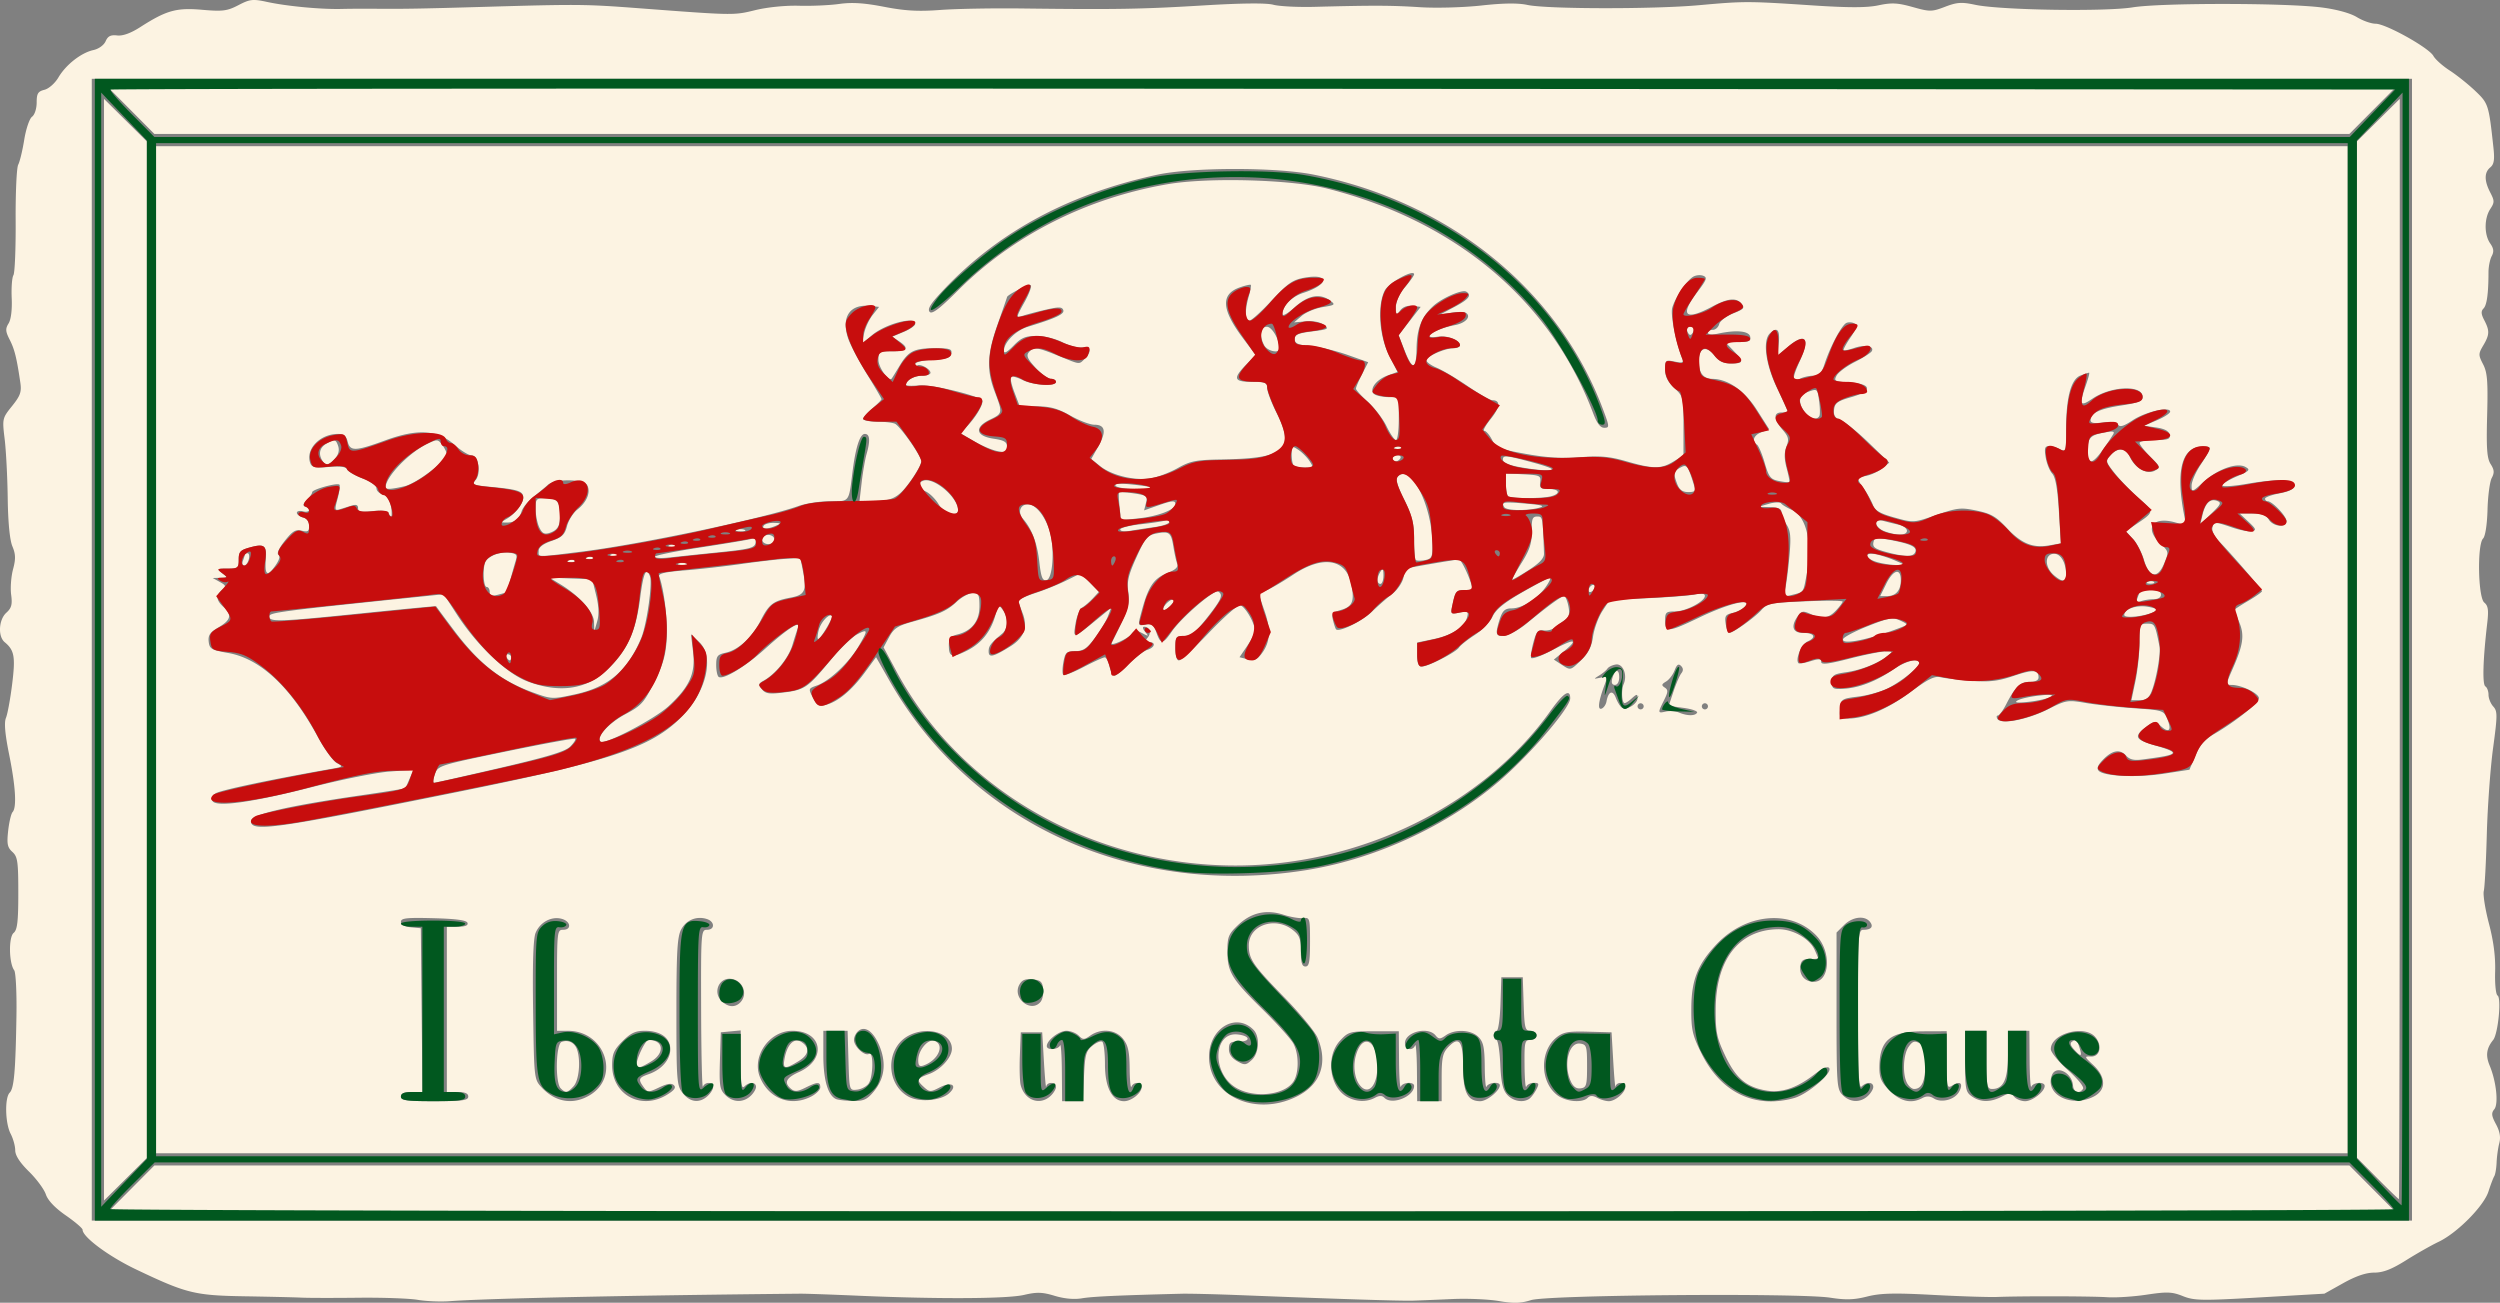
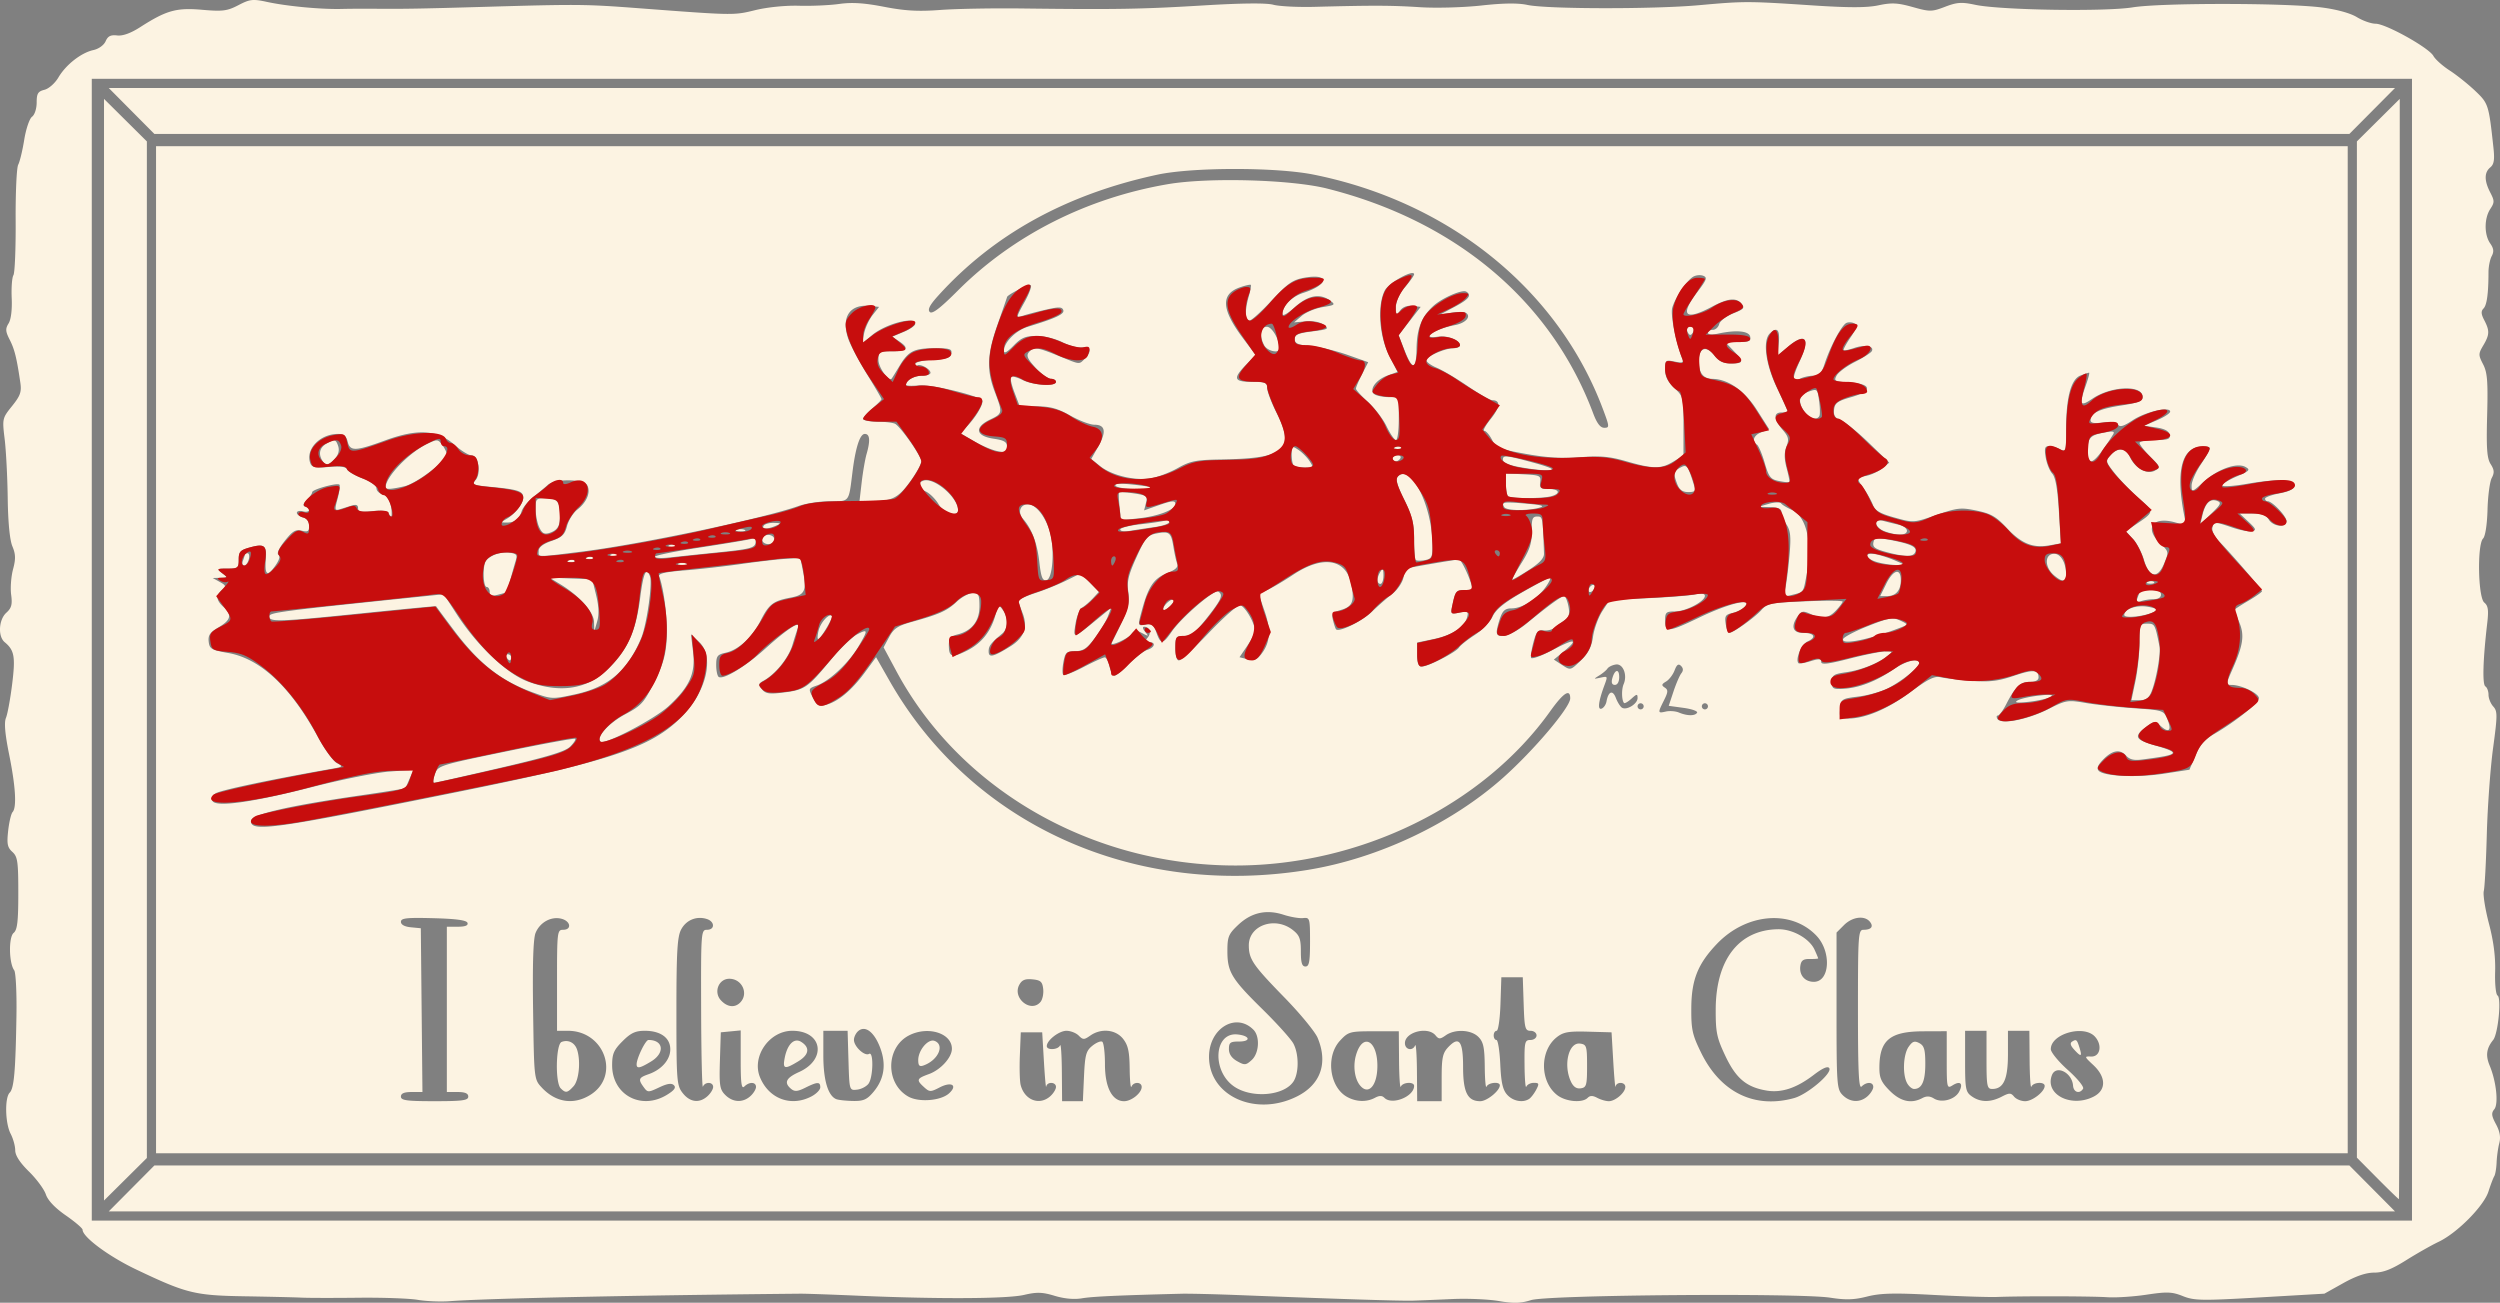
<svg xmlns="http://www.w3.org/2000/svg" width="871.179" height="453.977" viewBox="0 0 816.731 425.604">
  <rect x="0" y="0" width="816.731" height="425.604" fill="#808080" stroke="none" />
  <path d="M136.48 424.65c-2.75-.47-11.524-.78-19.5-.69-7.974.092-16.3.076-18.5-.033-2.2-.11-10.524-.306-18.5-.437-16.364-.267-19.07-.935-35.5-8.764-8.95-4.265-17.5-10.604-17.5-12.976 0-.482-2.47-2.592-5.49-4.687-3.519-2.441-5.858-4.907-6.513-6.865-.563-1.68-3.042-5.036-5.51-7.458-2.975-2.92-4.489-5.26-4.493-6.945-.003-1.398-.678-3.831-1.5-5.406-1.787-3.427-1.974-11.755-.302-13.428 1.42-1.42 1.918-7.112 2.203-25.208.117-7.425-.213-14.074-.734-14.775-1.732-2.333-1.86-10.814-.185-12.205 1.207-1.002 1.525-3.705 1.525-12.987 0-10.334-.23-11.931-1.941-13.48-1.614-1.46-1.845-2.624-1.371-6.904.313-2.832.961-5.577 1.44-6.099 1.402-1.528.997-8.338-1.118-18.797-1.36-6.732-1.682-10.444-1.038-12 .513-1.24 1.42-6.19 2.017-11 1.111-8.965.736-11.076-2.435-13.708-2.273-1.886-1.964-7.365.544-9.634 1.687-1.527 1.994-2.682 1.565-5.883-.294-2.19-.018-5.914.613-8.274.91-3.4.867-4.961-.208-7.522-.858-2.044-1.419-7.828-1.526-15.732-.092-6.875-.54-15.553-.995-19.284-.814-6.682-.778-6.846 2.412-10.815 2.726-3.392 3.153-4.613 2.696-7.715-1.186-8.058-1.871-10.82-3.463-13.947-1.39-2.732-1.45-3.599-.365-5.335.792-1.268 1.188-4.466 1.019-8.238-.152-3.391.1-6.774.56-7.516.46-.743.788-8.773.73-17.844-.059-9.072.316-17.283.832-18.248.516-.964 1.402-4.634 1.969-8.156.567-3.522 1.712-6.901 2.546-7.512.86-.63 1.517-2.641 1.517-4.642 0-2.952.418-3.636 2.552-4.172 1.422-.357 3.439-2.142 4.553-4.03 2.468-4.183 7.429-8.065 11.43-8.944 1.738-.382 3.43-1.604 3.99-2.882.735-1.675 1.66-2.14 3.767-1.893 1.822.214 4.432-.725 7.512-2.702C54.365 3.373 57.616 2.463 66.07 3.2c6.684.583 8.151.395 11.815-1.514 3.767-1.964 4.702-2.068 9.39-1.051 6.433 1.396 17.559 2.448 24.206 2.288 2.75-.066 7.475-.097 10.5-.068 9.643.091 15.04 0 36-.61 30.889-.899 33.231-.879 50.5.428 31.429 2.379 31.177 2.375 38.261.638 3.911-.958 9.9-1.562 14.244-1.435 4.122.12 10.058-.144 13.191-.587 4.136-.584 8.148-.329 14.644.933 6.817 1.324 11.175 1.57 18.303 1.034 5.146-.388 17.232-.607 26.857-.487 30.262.376 38.964.23 59-.986 12.67-.769 20.725-.85 23-.233 1.925.522 8 .831 13.5.687 19.226-.505 25.07-.484 34.453.12 5.2.336 14.203.086 20.008-.555 7.178-.793 11.992-.853 15.047-.189 6.321 1.375 41.068 1.432 55.992.092 14.948-1.343 15.95-1.341 37 .05 12.04.797 17.908.792 21.71-.018 4.29-.913 6.265-.814 11.176.564 5.627 1.58 6.227 1.574 10.578-.087 3.901-1.49 5.415-1.59 9.824-.647 8.172 1.747 42.41 2.303 51.477.835C705.99.905 746.678.93 758.48 2.439c4.894.627 9.358 1.855 11.5 3.165 1.925 1.178 4.674 2.143 6.11 2.145 3.34.005 17.435 7.864 18.885 10.53.607 1.114 2.993 3.249 5.304 4.743 2.31 1.494 6.065 4.492 8.345 6.661 4.329 4.12 4.432 4.443 5.97 18.63.42 3.882.18 5.365-1.033 6.372-2.004 1.663-2.009 4.34-.016 8.194 1.42 2.746 1.42 3.248 0 5.415-1.998 3.05-2.008 8.382-.021 11.22 1.16 1.656 1.284 2.691.496 4.163-.577 1.078-1.05 3.448-1.052 5.268-.007 6.952-.53 10.744-1.631 11.848-.857.859-.796 1.81.244 3.803 1.805 3.46 1.755 4.745-.323 8.263-1.616 2.735-1.619 3.115-.047 6.154 1.386 2.68 1.614 5.574 1.317 16.74-.287 10.78-.055 13.978 1.15 15.873 1.192 1.875 1.266 2.825.353 4.53-.635 1.187-1.256 5.846-1.38 10.354-.133 4.839-.726 8.698-1.448 9.42-1.964 1.964-1.648 19.226.383 20.911 1.283 1.065 1.476 2.448.957 6.873-1.381 11.783-1.617 19.888-.597 20.519.569.35 1.033 1.589 1.033 2.75 0 1.162.698 2.884 1.551 3.826 1.401 1.548 1.395 2.857-.06 13.579-.886 6.526-1.809 19.211-2.05 28.19-.242 8.98-.686 17.305-.986 18.5-.3 1.196.461 6 1.691 10.675 1.509 5.736 2.164 10.833 2.016 15.673-.122 3.996.227 7.45.79 7.797 1.328.82.172 12.547-1.433 14.53-2.192 2.707-2.519 5.063-1.157 8.323 2.181 5.22 2.964 12.58 1.523 14.316-1.023 1.232-.919 2.142.557 4.882 1.257 2.334 1.588 4.228 1.08 6.173-.402 1.543-.797 4.381-.877 6.306-.08 1.925-.423 3.95-.763 4.5-.34.55-1.195 2.8-1.898 5-1.534 4.794-10.242 13.577-16.31 16.45-2.295 1.087-7.068 3.793-10.605 6.013-4.714 2.96-7.492 4.037-10.404 4.037-2.668 0-5.992 1.13-10.122 3.439l-6.15 3.439-21.068 1.22c-19.003 1.102-21.47 1.06-25.165-.418-3.54-1.416-5.154-1.48-11.878-.47-4.28.644-10.032 1.018-12.782.832-5.235-.355-27.415-.411-36-.091-2.75.102-12.2-.2-21-.673-12.65-.68-17.15-.567-21.5.537-4.239 1.077-6.99 1.164-12 .38-10.164-1.589-92.39-.926-97.8.789-3.354 1.063-5.666 1.13-10.5.303-3.41-.584-10.25-.877-15.2-.653-4.95.225-10.8.463-13 .53-3.813.116-25.034-.563-56.5-1.807-7.975-.315-16.524-.521-19-.458-20.821.53-29.063.91-32.5 1.494-2.546.433-5.788.14-8.919-.81-4.042-1.224-5.825-1.277-10-.3-5.515 1.292-27.944 1.403-54.08.267-8.8-.382-17.35-.682-19-.666-55.566.541-102.755 1.55-114.5 2.448-3.026.231-7.75.036-10.5-.435zm651.5-212.397v-186.5h-758v373h758v-186.5zm-745 176l7.45-7.5h717.1l7.45 7.5 7.45 7.5H35.53l7.45-7.5zm-9-176V32.307l7 6.946 7 6.946v332.108l-7 6.946-7 6.946V212.253zm742.724 172.725l-6.723-6.775V46.199l7-6.946 7-6.946V212.03c0 98.848-.125 179.723-.277 179.723-.153 0-3.303-3.049-7-6.775zM50.98 212.253v-164.5h716v329h-716v-164.5zM423.69 358.21c7.742-3.858 10.228-10.881 6.776-19.142-.832-1.992-5.725-7.94-10.874-13.218-10.282-10.54-11.612-12.492-11.612-17.031 0-6.555 8.585-9.54 14.365-4.993 2.21 1.738 2.635 2.867 2.635 7 0 3.713.37 4.927 1.5 4.927 1.208 0 1.5-1.56 1.5-8.038 0-7.745-.083-8.028-2.25-7.782-1.238.14-4.12-.35-6.404-1.091-5.637-1.829-10.519-.735-14.818 3.319-3.156 2.977-3.528 3.875-3.528 8.51 0 6.886 1.313 9.066 11.5 19.082 4.754 4.675 9.286 9.715 10.072 11.2 1.861 3.521 1.824 9.79-.076 12.501-3.172 4.529-13.366 5.397-19.118 1.627-7.536-4.937-6.862-17.906.89-17.134 4.162.414 4.562 2.328.485 2.316-2.793-.008-3.253.339-3.253 2.452 0 1.629.906 2.97 2.681 3.966 2.451 1.376 2.86 1.345 4.75-.366 2.463-2.229 2.774-7.714.563-9.925-5.752-5.752-14.495-.412-14.495 8.853 0 12.835 15.2 19.7 28.71 12.967zm-270.71.043c0-1.048-1.056-1.5-3.5-1.5h-3.5v-54h3.583c2.421 0 3.449-.405 3.168-1.25-.289-.871-3.647-1.336-11.083-1.534-8.85-.235-10.668-.033-10.668 1.187 0 .928 1.198 1.586 3.25 1.784l3.25.313.266 26.75.266 26.75h-3.516c-2.46 0-3.516.451-3.516 1.5 0 1.242 1.888 1.5 11 1.5 9.11 0 11-.258 11-1.5zm39.774-.504c9.985-6.088 4.855-20.996-7.225-20.996h-3.55v-16.5c0-15.833.081-16.5 2-16.5 2.909 0 2.453-2.848-.577-3.609-3.35-.84-6.992 1.156-8.426 4.619-.769 1.854-1.033 10.04-.816 25.288.318 22.463.329 22.555 2.82 25.233 4.53 4.87 10.34 5.778 15.774 2.465zm-9.575-2.196c-1.839-1.84-1.59-14.436.3-15.162 2.195-.842 4.332.255 5.078 2.607 1.195 3.765.588 9.915-1.171 11.859-2.008 2.218-2.588 2.314-4.206.696zm34.684 2.13c2.413-1.472 3.075-2.371 2.308-3.138-.766-.767-2.144-.568-4.803.694-3.582 1.7-3.781 1.697-5.059-.05-1.892-2.587-1.696-3.113 1.59-4.258 4.242-1.479 7.08-4.735 7.08-8.121 0-3.755-3.162-6.057-8.322-6.057-3.076 0-4.58.702-7.278 3.4-2.85 2.851-3.4 4.12-3.4 7.865 0 9.68 9.467 14.796 17.884 9.665zm-9.883-9.962c0-1.981 2.905-7.968 3.867-7.968 4.929 0 5.46 4.22.883 7.011-3.665 2.234-4.75 2.453-4.75.957zm23.17 10.377c1.007-.91 1.83-2.26 1.83-3 0-1.696-2.662-1.771-3.338-.095-.278.688-.54-10.562-.584-25-.077-25.61-.03-26.25 1.922-26.25 2.633 0 2.579-2.681-.073-3.523-3.369-1.07-6.786.348-8.41 3.488-1.233 2.385-1.517 7.421-1.517 26.85 0 22.68.107 24.051 2.072 26.55 2.37 3.012 5.443 3.384 8.099.98zm14 0c1.007-.91 1.83-2.26 1.83-3 0-1.67-2.193-1.753-3.8-.145-.934.933-1.2-.97-1.2-8.563v-9.764l-3.25.314-3.25.313-.288 9.213c-.254 8.158-.053 9.446 1.75 11.25 2.466 2.466 5.738 2.618 8.209.382zm19.88.13c1.622-.84 2.95-2.19 2.95-3 0-1.878-.93-1.856-4.884.117-2.529 1.261-3.494 1.34-4.654.377-2.418-2.007-1.681-3.567 2.598-5.496 9.167-4.134 7.637-13.473-2.206-13.473-7.544 0-13.37 8.44-10.525 15.246 2.922 6.993 10.083 9.66 16.72 6.228zm-8.653-12.712c.887-4.434 3.11-6.562 5.371-5.139 2.94 1.852 2.59 4.187-.95 6.345-4.51 2.75-5.176 2.568-4.421-1.206zm28.974 11.208c3.542-4.21 4.26-9.03 2.16-14.526-1.935-5.07-4.832-7.27-7.095-5.392-.79.656-1.437 1.967-1.437 2.914 0 2.18 3.526 5.444 4.937 4.572 1.532-.946 1.367 7.673-.187 9.75-.687.92-2.375 1.794-3.75 1.942-2.497.269-2.5.258-2.786-9.481l-.286-9.75h-7.928v8.05c0 8.054 1.522 13.191 4.23 14.28.699.282 3.143.548 5.432.591 3.455.066 4.593-.435 6.71-2.95zm24.693.47c2.91-2.634.844-3.962-3.04-1.953-3.002 1.552-3.328 1.547-5.115-.07-2.61-2.362-2.44-2.824 1.56-4.27 3.864-1.398 7.53-5.43 7.53-8.283 0-5.112-7.85-7.545-14.032-4.348-7.62 3.94-7.74 15.73-.205 19.974 3.465 1.952 10.608 1.388 13.302-1.05zm-10.064-10.862c0-3.26 3.252-7.08 5.344-6.277 3.418 1.312 1.17 6.325-3.594 8.015-1.348.477-1.75.078-1.75-1.738zm43.17 11.766c1.007-.91 1.83-2.26 1.83-3 0-1.697-2.933-1.784-3.192-.095-.105.688-.443-3.025-.75-8.25l-.558-9.5h-7l-.3 7.488c-.163 4.119-.05 8.475.252 9.68 1.257 5.006 6.189 6.872 9.719 3.677zm10.985-6.443c.32-7.043.673-8.345 2.71-9.995 1.289-1.043 2.746-1.647 3.239-1.343.492.305.896 3.617.896 7.36 0 7.563 2.333 12.076 6.243 12.076 2.428 0 5.757-2.691 5.757-4.655 0-1.696-2.662-1.771-3.338-.095-.278.688-.54-1.952-.584-5.865-.062-5.604-.519-7.675-2.151-9.75-2.416-3.072-7.178-3.549-10.714-1.072-2.023 1.417-2.377 1.417-3.794 0-.86-.86-2.655-1.563-3.99-1.563-2.428 0-6.43 3.112-6.43 5 0 1.447 3.74 1.231 4.338-.25.278-.688.54 3.137.584 8.5l.079 9.75h6.788l.368-8.098zm95.018 7.005c1.476-.79 2.344-.79 3.134 0 2.483 2.484 9.692-.422 9.692-3.907 0-1.447-3.74-1.231-4.337.25-.278.688-.54-3.102-.584-8.421l-.079-9.671h-8.172c-7.807 0-8.299.135-11 3.027-4.77 5.107-3.52 15.204 2.283 18.42 2.943 1.631 6.366 1.745 9.063.302zm-4.913-4.157c-1.717-2.18-2.248-6.307-1.256-9.764 2.124-7.409 6.996-4.993 6.996 3.469 0 6.533-2.98 9.8-5.74 6.295zm26.74-2.436c0-6.438.341-8.049 2.106-9.927 3.58-3.81 4.894-2.095 4.894 6.391 0 8.323 1.45 11.222 5.616 11.222 2.174 0 6.384-3.421 6.384-5.189 0-1.311-3.787-.928-4.338.439-.278.688-.54-2.237-.584-6.5-.064-6.35-.44-8.111-2.079-9.75-2.382-2.382-7.644-2.638-10.67-.518-1.868 1.308-2.259 1.308-3.345 0-2.497-3.009-9.984-1.094-9.984 2.553 0 2.162 2.534 2.705 3.337.715.278-.687.54 3.138.584 8.5l.078 9.75h8v-7.686zm28.6 6.92c.605-.403 1.633-1.747 2.285-2.984 1.037-1.97.942-2.25-.767-2.25-1.073 0-2.179.563-2.456 1.25-.278.688-.54-2.462-.584-7-.072-7.61.077-8.25 1.922-8.25 1.11 0 2-.667 2-1.5 0-.825-.883-1.5-1.962-1.5-1.776 0-1.988-.823-2.25-8.75l-.288-8.75h-7l-.29 8.75c-.158 4.813-.72 8.75-1.25 8.75-.528 0-.96.675-.96 1.5s.402 1.5.894 1.5c.491 0 1.055 3.554 1.252 7.898.273 6.007.815 8.402 2.261 10 1.909 2.109 5.138 2.709 7.193 1.337zm19.092-.327c.79-.79 1.658-.79 3.134 0 1.123.601 2.824 1.093 3.779 1.093 2.126 0 5.395-2.82 5.395-4.655 0-1.697-2.933-1.784-3.192-.095-.105.688-.443-3.025-.75-8.25l-.558-9.5-7.659-.216c-6.378-.18-8.087.121-10.226 1.803-5.618 4.42-5.57 14.444.092 18.897 2.772 2.18 8.224 2.685 9.985.923zm-5.511-5.408c-2.495-5.476-.658-12.848 3.07-12.318 2.087.296 2.249.823 2.249 7.319 0 6.315-.203 7.029-2.07 7.296-1.418.203-2.439-.518-3.25-2.297zm72.959 5.479c4.382-1.217 12.51-8.118 11.494-9.76-.48-.777-2.137-.058-5.128 2.225-5.607 4.28-10.508 5.901-15.361 5.082-6.594-1.114-9.982-3.959-13.46-11.3-2.816-5.945-3.182-7.71-3.157-15.225.056-16.313 7.606-26.003 20.398-26.18 4.72-.065 10.233 3.04 11.902 6.702.644 1.415 1.171 2.681 1.171 2.814 0 .134-1.237.225-2.75.203-2.124-.03-2.824.485-3.076 2.266-.423 2.983 1.456 5.195 4.414 5.195 5.274 0 5.813-9.885.823-15.094-8.249-8.61-22.934-7.365-32.554 2.76-6.184 6.506-8.245 11.681-8.304 20.852-.047 7.112.321 8.778 3.257 14.743 6.35 12.906 17.454 18.293 30.33 14.717zm24.03-.633c1.007-.91 1.83-2.26 1.83-3 0-1.67-2.193-1.753-3.8-.145-.934.933-1.2-4.622-1.2-25 0-24.74.102-26.2 1.833-26.2 2.54 0 3.357-1.066 2.035-2.658-1.745-2.103-5.724-1.577-8.414 1.113l-2.454 2.454v25.546c0 24.212.104 25.65 2 27.545 2.431 2.432 5.712 2.57 8.17.345zm17.872.632c1.342-.718 2.47-.674 3.784.146 2.481 1.55 6.837.375 8.226-2.22 1.421-2.657.41-3.673-2.098-2.107-1.888 1.18-1.954.897-1.954-8.219v-9.44l-7.686.03c-10.907.043-14.314 2.895-14.314 11.98 0 3.276.651 4.705 3.4 7.453 3.53 3.531 7.027 4.312 10.642 2.377zm-5.007-4.911c-1.538-2.874-1.254-9.31.524-11.847 1.258-1.797 1.933-2.026 3.5-1.187 1.576.843 1.94 2.12 1.94 6.803 0 5.643-1.131 8.165-3.664 8.165-.696 0-1.731-.87-2.3-1.934zm30.914 4.46c2.51-1.298 2.995-1.298 4.072 0 .673.81 2.293 1.474 3.601 1.474 2.386 0 6.378-3.13 6.378-5 0-1.447-3.74-1.231-4.338.25-.278.688-.54-3.138-.584-8.5l-.079-9.75h-7v7.671c0 8.165-1.44 11.329-5.155 11.329-1.663 0-1.845-.933-1.845-9.5v-9.5h-7v9.943c0 9.142.18 10.07 2.223 11.5 2.788 1.953 6.057 1.981 9.727.083zm30.1-.052c4.1-2.12 4.042-6.352-.142-10.263-2.996-2.8-3.019-2.887-.75-2.8 2.996.114 3.75-3.75 1.268-6.493-3.615-3.994-14.426-.94-14.426 4.075 0 1.016 2.525 4.097 5.61 6.846 3.095 2.759 5.309 5.484 4.94 6.08-1.12 1.813-3.114 1.206-3.28-.999-.324-4.296-5.575-6.893-6.909-3.418-2.418 6.302 6.35 10.768 13.69 6.972zm-6.46-15.375c-1.203-1.33-1.38-2.11-.588-2.6 1.354-.837 1.547-.658 2.442 2.251.844 2.748.394 2.833-1.854.35zm-435.79-15.299c2.89-2.89.673-7.8-3.52-7.8-3.475 0-5.196 4.33-2.783 6.996 2.049 2.264 4.527 2.58 6.304.804zm98.15-.24c.657-.791 1.05-2.704.873-4.25-.269-2.344-.85-2.861-3.506-3.118-2.414-.234-3.458.205-4.321 1.817-2.326 4.345 3.859 9.282 6.954 5.551zm87.55-43.167c22.819-3.748 46.754-15.077 63.62-30.114 10.046-8.956 21.88-22.945 21.88-25.864 0-3.298-2.203-1.883-6.546 4.202-21.907 30.7-62.05 50.383-102.76 50.383-46.839 0-89.997-24.693-110.775-63.38l-4.233-7.88 1.826-3.392c1.502-2.788 2.818-3.665 7.407-4.935 9.033-2.5 11.41-3.568 14.63-6.57 1.675-1.564 4.038-2.843 5.25-2.843 1.93 0 2.202.534 2.202 4.326 0 4.855-2.5 8.03-7.25 9.208-2.193.544-2.75 1.257-2.75 3.515 0 3.89.997 4.196 5.843 1.798 4.744-2.346 7.868-6.22 9.351-11.59.956-3.46 1.104-3.57 2.412-1.78 1.837 2.512 1.771 6.127-.141 7.734-3.823 3.211-4.465 4.05-4.465 5.829 0 2.211 1.491 1.857 7.23-1.718 4.322-2.69 5.617-6.284 3.876-10.748-.659-1.69-1.29-3.446-1.402-3.9-.113-.456 2.27-1.626 5.296-2.602 3.024-.975 7.647-2.835 10.27-4.132l4.772-2.36 3 3 2.998 3-2.005 2.151c-1.103 1.184-2.664 2.521-3.47 2.973-.806.45-1.787 2.831-2.18 5.29-.812 5.074-.987 5.117 7.537-1.836l4.098-3.342-1.076 2.83c-.591 1.556-2.509 4.733-4.26 7.06-2.566 3.41-3.807 4.238-6.39 4.263-2.87.028-3.273.4-3.87 3.578-.365 1.95-.39 3.821-.054 4.157.336.336 3.322-.81 6.635-2.546 3.313-1.737 6.431-3.158 6.93-3.158.498 0 1.202 1.35 1.565 3 .362 1.65 1.09 3 1.619 3 .528 0 2.673-1.748 4.767-3.884 2.094-2.136 4.776-4.191 5.96-4.567 2.52-.8 2.885-2.549.531-2.549-1.307 0-1.387-.283-.414-1.456 1.281-1.544.635-3.544-1.145-3.544-.627 0-.5.682.31 1.664 1.248 1.514 1.162 1.552-.96.42-1.938-1.032-2.53-.982-3.5.292-1.206 1.583-7.14 4.232-6.457 2.882 5.243-10.35 5.996-12.656 5.423-16.607-.487-3.36.015-5.517 2.632-11.311 2.866-6.347 3.605-7.233 6.5-7.799 4.248-.83 4.846-.364 5.6 4.35.346 2.164.898 4.635 1.227 5.491.433 1.13-.507 2-3.421 3.166-4.215 1.686-5.992 4.317-8.072 11.952-1.448 5.316-1.455 5.29 1.27 4.77 1.93-.37 2.57.12 3.448 2.638 1.368 3.926 2.138 3.877 4.996-.321 3.092-4.541 13.913-13.873 15.179-13.091 1.743 1.077 1.136 2.508-3.641 8.588-3.733 4.752-5.209 5.916-7.5 5.916-2.661 0-2.853.268-2.853 4 0 2.4.471 4 1.177 4 .648 0 5.035-4.055 9.75-9.01 4.716-4.957 9.278-9.007 10.138-9 1.51.01 4.935 5.78 4.935 8.312 0 .678-1.133 2.902-2.52 4.942l-2.519 3.708 2.658.667c2.09.525 3.05.156 4.498-1.726 2.894-3.763 3.186-7.803 1.016-14.056l-1.965-5.664 2.706-1.12c1.489-.617 5.389-2.905 8.667-5.084 9.762-6.49 17.4-5.134 18.996 3.375 1.002 5.337.294 7.057-3.341 8.128-2.886.85-3.221 1.289-2.667 3.498.349 1.39.792 2.684.986 2.878 1.023 1.022 8.436-2.626 11.686-5.752 2.056-1.978 5.068-4.614 6.692-5.859 1.625-1.244 3.25-3.606 3.61-5.25.361-1.643.733-3.003.827-3.022 3.664-.75 16.498-2.931 17.327-2.945.875-.015 4.343 7.696 4.343 9.658 0 .177-1.098.322-2.44.322-2.799 0-3.072.322-4.02 4.74-.68 3.175-.633 3.229 2.319 2.638 2.704-.54 2.956-.383 2.454 1.534-.848 3.242-4.837 5.848-10.873 7.1l-5.44 1.13v3.929c0 2.864.416 3.929 1.534 3.929 2.077 0 11.157-4.665 12.16-6.248.444-.7 2.734-2.52 5.09-4.048 2.356-1.527 4.982-4.24 5.835-6.03 1.124-2.356 3.813-4.55 9.768-7.963 4.519-2.591 8.562-4.711 8.983-4.711.422 0-.226 1.395-1.44 3.099-2.758 3.874-7.608 6.892-11.082 6.897-2.074.003-2.891.69-3.75 3.153-.603 1.732-1.098 3.757-1.098 4.5 0 2.709 4.9 1.286 9.983-2.899 6.774-5.576 11.141-8.75 12.04-8.75.4 0 1.02 1.46 1.377 3.246.494 2.473.226 3.549-1.125 4.519-.976.7-2.45 1.827-3.275 2.504-.825.677-2.487 1.09-3.694.919-1.82-.26-2.385.395-3.309 3.824-.612 2.275-.963 4.587-.78 5.138.184.55 3.36-.605 7.059-2.567 7.256-3.85 8.64-3.643 3.562.531l-3.181 2.615 2.722 1.783c2.706 1.773 2.74 1.765 6.073-1.465 2.482-2.406 3.525-4.454 4.021-7.898.369-2.557 1.738-6.29 3.044-8.295l2.374-3.645 12.305-.538c6.767-.296 13.767-.844 15.554-1.218 2.149-.45 3.25-.297 3.25.448 0 1.833-6.235 5.091-9.75 5.095-2.943.003-3.25.287-3.25 3.004 0 3.942 1.046 3.845 11.21-1.031 9.45-4.535 17.245-6.46 14.971-3.7-.725.882-2.557 1.874-4.07 2.207-2.386.524-2.695.998-2.318 3.564.239 1.628.77 2.96 1.181 2.96 1.28 0 8.426-5.097 10.526-7.507 1.829-2.098 3.054-2.339 14.25-2.8 6.738-.277 12.25-.238 12.25.087 0 .325-.978 1.633-2.174 2.906-2.443 2.6-4.507 2.872-8.388 1.104-2.296-1.047-2.845-.953-4.047.69-2.395 3.277-1.765 5.52 1.55 5.52 3.798 0 4.644 1.413 1.66 2.772-2.068.942-4.183 5.96-3.011 7.146.227.23 1.987-.066 3.911-.657 2.757-.846 3.5-.798 3.5.228 0 .99 2.205.735 9.25-1.074 5.087-1.306 10.374-2.37 11.75-2.363 2.455.011 2.464.04.5 1.587-3.06 2.41-8.518 4.529-13.5 5.242-3.955.566-4.5.945-4.5 3.131 0 2.277.339 2.467 4 2.243 4.983-.306 10.496-2.469 16.068-6.302 4.163-2.864 8.431-3.898 8.431-2.042 0 1.327-5.653 5.872-10.174 8.178-2.149 1.096-6.476 2.312-9.616 2.702-5.54.688-5.719.805-6.023 3.959-.288 2.987-.08 3.25 2.569 3.25 5.577 0 12.822-3.059 20.244-8.548 5.919-4.376 8.028-5.42 10-4.952 1.375.326 5.875.845 10 1.152 6.06.45 8.71.148 13.801-1.575 6.43-2.176 8.2-2.072 8.2.482 0 .917-1.035 1.441-2.846 1.441-3.111 0-4.749 1.545-7.681 7.25-1.06 2.062-2.303 3.75-2.76 3.75-.457 0-.52.505-.137 1.123 1.163 1.883 9.76.24 16.469-3.146 5.966-3.012 6.46-3.095 12.334-2.083 3.366.58 10.48 1.355 15.809 1.723 9.486.656 9.712.73 10.884 3.558 1.509 3.642.55 4.7-2.09 2.308-1.974-1.785-2.107-1.78-4.694.15-4.296 3.208-3.88 4.168 2.638 6.083 8.698 2.556 8.27 3.043-4.091 4.653-2.702.352-4.096.001-5.307-1.337-1.995-2.205-4.58-1.671-7.63 1.575-1.615 1.72-1.962 2.73-1.2 3.49 1.789 1.79 12.684 2.244 21.381.89l8.215-1.277 1.963-4.646c1.439-3.406 3.068-5.28 6.103-7.021 6.772-3.885 14.64-10.18 14.64-11.714 0-1.552-5.718-4.329-8.913-4.329-1.927 0-1.918-.135.338-5.25 3.472-7.87 3.91-11.01 2.131-15.269-.856-2.049-1.557-3.853-1.557-4.008 0-.156 2.025-1.47 4.5-2.92s4.5-2.875 4.5-3.165c0-.59-10.107-12.339-14.037-16.319-1.396-1.413-2.376-3.357-2.177-4.319.441-2.138.698-2.145 6.498-.17 2.551.87 5.444 1.418 6.428 1.218 1.54-.312 1.386-.74-1.108-3.08l-2.896-2.718h4.138c3.055 0 4.464.523 5.387 2 1.489 2.385 5.767 2.72 5.767.452 0-1.594-4.626-6.452-6.146-6.452a.846.846 0 01-.854-.832c0-.458 2.138-1.246 4.75-1.75 3.148-.608 4.75-1.424 4.75-2.418 0-2.133-5.59-2.387-15.363-.7-4.475.773-8.137 1.006-8.137.517 0-.488 2.137-1.804 4.75-2.924 4.187-1.795 4.526-2.159 2.873-3.084-2.794-1.564-9.017.649-13.685 4.866-3.804 3.437-3.937 3.477-3.933 1.191.002-1.301 1.35-4.391 2.995-6.866 1.646-2.475 2.994-4.866 2.996-5.313.002-.448-1.458-.673-3.246-.5-6.16.594-7.947 8.573-5.103 22.793l.584 2.922-3.65-1.007c-7.399-2.043-10.113 1.911-4.773 6.954 2.769 2.614 2.786 2.704 1.25 6.428-2.145 5.2-4.905 4.728-6.629-1.134-.704-2.396-2.326-5.483-3.605-6.859l-2.324-2.502 2.446-1.64c7.093-4.76 7.043-4.52 1.855-9.086-2.58-2.271-6.118-5.931-7.862-8.134-3.06-3.863-3.11-4.075-1.4-5.964 2.405-2.658 4.91-2.462 6.255.49 1.708 3.747 5.605 5.944 8.138 4.589 2.005-1.074 1.963-1.209-1.433-4.605-1.924-1.924-3.499-3.934-3.499-4.465 0-.532 2.283-.967 5.074-.967 4.292 0 5.022-.27 4.74-1.75-.226-1.188-1.614-1.94-4.323-2.34l-3.99-.59 4.25-1.811c2.337-.997 4.25-2.253 4.25-2.792 0-1.793-8.055.053-12.201 2.797-3.029 2.004-4.253 2.37-4.828 1.44-.51-.824-2.154-1.059-4.87-.694-2.956.396-4.102.191-4.102-.733 0-2.328 2.826-3.688 9.959-4.792 5.612-.869 7.041-1.444 7.041-2.833 0-3.967-10.224-3.596-16.399.594-4.076 2.767-4.418 2.071-2.145-4.37.8-2.27 1.28-4.126 1.065-4.126-.215 0-1.482.415-2.817.923-3.1 1.179-4.704 7.161-4.704 17.555 0 7.196-.1 7.538-1.934 6.557-1.064-.57-2.697-1.035-3.63-1.035-1.392 0-1.591.652-1.11 3.624.324 1.993 1.283 4.39 2.13 5.328 1.078 1.19 1.737 4.885 2.189 12.263l.646 10.56-3.94.666c-5.323.9-9.067-.683-13.886-5.868-3.313-3.564-5.045-4.552-9.673-5.513-5.175-1.074-6.252-.958-13.124 1.414-7.47 2.578-7.502 2.58-13.675.864-4.804-1.336-6.395-2.265-7.115-4.16-.51-1.341-1.816-3.687-2.902-5.213-2.524-3.544-2.512-3.608.836-4.277 1.547-.31 3.85-1.403 5.118-2.43l2.305-1.866-6.66-6.446c-3.664-3.545-7.788-6.878-9.164-7.405-1.903-.73-2.432-1.568-2.207-3.498.249-2.129 1.147-2.78 5.573-4.035 7.086-2.01 6.818-4.386-.543-4.81-4.854-.28-5.17-.449-4.205-2.252.574-1.072 3.245-3.065 5.937-4.428 2.691-1.364 5.178-2.942 5.527-3.506 1.03-1.665-2.217-2.304-5.642-1.11-1.746.609-3.332.95-3.524.758-.191-.192.813-2.06 2.233-4.152 1.908-2.811 2.26-4.002 1.351-4.563-.676-.418-1.853-.52-2.616-.228-1.538.59-5.359 7.736-7.236 13.533-.972 3.003-1.71 3.75-3.702 3.75-1.368 0-3.358.466-4.422 1.035-2.534 1.356-2.512-.166.087-5.894 3.458-7.62 1.824-9.406-4.068-4.448l-3.2 2.692.4-4.192c.407-4.273-.626-5.32-2.954-2.993-2.366 2.366-1.372 9.996 2.3 17.66 1.925 4.016 3.5 7.491 3.5 7.721 0 .23-.9.419-2 .419-2.668 0-2.527 2.275.348 5.618 2.004 2.33 2.193 3.14 1.288 5.536-.757 2.007-.735 4.02.078 7.068.626 2.343 1.018 4.38.872 4.526-.146.146-1.671-.015-3.389-.359-2.753-.55-3.307-1.256-4.673-5.956-.852-2.932-1.994-5.606-2.537-5.941-1.78-1.1-1.034-3.088 1.518-4.049l2.504-.943-4.012-6.302c-4.048-6.36-9.426-10.121-14.547-10.176-2.965-.032-4.45-1.951-4.45-5.753 0-4.42 2.396-5.307 5.09-1.882 1.502 1.91 2.979 2.613 5.483 2.613 4.131 0 4.229-.554.74-4.195l-2.687-2.805h4.26c3.524 0 4.201-.303 3.915-1.75-.378-1.904-4.536-2.299-10.55-1.001-1.924.415-3.25.303-3.25-.274 0-.536.717-.975 1.593-.975.877 0 1.815-.847 2.086-1.882.272-1.04 2.308-2.595 4.549-3.476 3.46-1.359 3.87-1.817 2.792-3.118-1.792-2.159-4.408-1.899-9.808.976-8.728 4.646-10.505 2.79-4.659-4.867 3.07-4.02 3.324-4.743 1.865-5.303-.93-.356-2.417-.197-3.304.355-2.198 1.365-6.03 7.13-6.812 10.247-.56 2.23 1.208 11.175 3.224 16.314.589 1.502.25 1.66-2.421 1.125-2.96-.592-3.106-.47-3.106 2.603 0 2.292.867 4.033 3 6.026 2.931 2.738 3 3.024 3 12.416v9.613l-3.25 1.982c-4.088 2.493-6.525 2.488-15.253-.028-5.66-1.631-8.559-1.893-15.172-1.368-5.852.464-10.904.157-17.774-1.08-8.815-1.588-9.722-1.966-11.1-4.632-.826-1.597-1.962-2.903-2.523-2.903-.562 0 .397-1.766 2.132-3.924 3.05-3.796 3.237-6.076.498-6.076-.729 0-4.337-2.063-8.019-4.584-3.682-2.52-8.234-5.227-10.116-6.013-1.883-.786-3.423-1.897-3.423-2.467 0-1.25 6.122-3.936 8.968-3.936 1.118 0 2.032-.434 2.032-.965 0-1.64-4.082-3.25-7.114-2.805-6.25.917-1.3-2.499 5.456-3.766 3.532-.663 5.46-2.851 3.55-4.031-.562-.347-2.68-.36-4.706-.029l-3.686.602 4.75-2.522c4.677-2.483 5.679-3.792 3.795-4.957-1.331-.822-8.035 2.119-10.876 4.77-3.768 3.52-5.277 7.398-5.368 13.8-.1 7.075-1.32 7.222-3.97.48l-1.898-4.834 3.611-4.621 3.611-4.622-2.662-.325c-1.696-.206-3.165.339-4.046 1.5-1.275 1.683-1.382 1.591-1.374-1.175.006-1.868 1.125-4.306 2.968-6.462 1.628-1.904 2.96-3.78 2.96-4.17 0-1.805-8.262 2.738-9.567 5.26-2.489 4.814-1.853 14.758 1.35 21.108l2.784 5.519-3.283 1.187c-3.913 1.415-6.218 4.852-4.138 6.17.745.471 2.816.864 4.604.873l3.25.015v7c0 3.85-.41 7-.911 7-.501 0-1.878-1.996-3.059-4.436-1.18-2.44-3.921-6.04-6.089-7.998-2.168-1.958-3.941-3.917-3.941-4.352 0-.435.9-2.558 2-4.717l2.002-3.925-6.751-2.39c-3.713-1.315-9.114-2.61-12.001-2.879-4.2-.39-5.25-.847-5.25-2.28 0-1.431 1.153-1.937 5.723-2.508 5.323-.665 5.586-.817 3.75-2.181-1.192-.885-3.5-1.327-5.826-1.114l-3.852.352 2.488-2.14c1.369-1.177 4.452-2.46 6.852-2.85 4.08-.663 4.238-.802 2.423-2.145-3.339-2.472-7.217-1.74-11.556 2.18-2.36 2.131-4.002 3.044-4.002 2.222 0-2.621 3.003-5.685 6.753-6.889 8.506-2.73 8.735-6.502.302-4.96-3.733.682-5.418 1.864-10.57 7.41-3.372 3.63-6.66 6.6-7.308 6.6-1.435 0-1.516-3.332-.195-7.94.541-1.885.839-3.572.663-3.748-.177-.177-1.776.186-3.555.806-6.38 2.224-6.053 7.273 1.083 16.727l4.035 5.345-3.104 3.203c-4.388 4.527-4.023 5.607 1.896 5.607 4.356 0 5 .26 5 2.029 0 1.115 1.35 4.702 3 7.971 6.204 12.291 2.985 15.007-18.188 15.35-8.067.13-9.942.505-14.018 2.805-2.587 1.46-6.538 2.964-8.779 3.342-5.197.878-12.767-.927-16.555-3.947l-2.943-2.347 2.33-4.147c2.699-4.8 2.273-7.056-1.331-7.056-1.4 0-4.939-1.35-7.863-3-4.147-2.341-6.542-3-10.902-3h-5.586l-1.727-4.522c-.95-2.488-1.465-4.785-1.145-5.105.32-.32 2.029.14 3.798 1.023 3.55 1.771 10.909 2.179 10.909.604 0-.55-.756-1-1.68-1-.923 0-3.177-1.636-5.009-3.636-2.595-2.833-3.08-3.937-2.199-5 1.55-1.867 2.61-1.743 9.695 1.136 7.28 2.958 6.658 2.891 8.621.929 2.37-2.37 1.972-4.228-.791-3.7-1.3.248-4.207-.489-6.46-1.639-2.328-1.187-6.008-2.09-8.519-2.09-3.652 0-4.963.555-7.54 3.19-2.12 2.168-3.118 2.692-3.118 1.635 0-2.716 3.9-6.64 7.765-7.814 9.19-2.79 12.112-4.166 11.612-5.468-.426-1.112-1.46-1.113-6.194-.006-3.126.73-6.539 1.657-7.584 2.06-1.642.633-1.51.04.972-4.377 1.58-2.81 2.571-5.411 2.203-5.78-.518-.518-7.774 3.121-7.774 3.9 0 .097-1.35 3.994-3 8.66-3.515 9.937-3.743 15.023-1.001 22.239 2.623 6.901 2.589 7.11-1.5 9.06-5.24 2.498-4.779 5.386 1 6.253 3.619.543 4.5 1.069 4.5 2.686 0 1.727-.45 1.922-3.18 1.375-1.75-.35-5.168-1.8-7.595-3.222l-4.412-2.586 2.471-2.653c2.532-2.716 4.717-6.36 4.717-7.865 0-1.499-16.458-5.549-20.846-5.13-2.285.218-4.154.136-4.154-.18 0-1.456 2.657-2.977 5.2-2.977 1.54 0 2.8-.434 2.8-.965 0-1.257-3.55-3.153-4.369-2.333-.347.347-.631.129-.631-.485 0-.658 2.359-1.24 5.74-1.417 4.528-.237 5.81-.67 6.073-2.05.285-1.5-.475-1.75-5.306-1.75-6.875 0-8.678.892-11.592 5.737-1.244 2.07-2.407 3.948-2.583 4.174-.916 1.174-4.332-3.61-4.332-6.066 0-2.705.22-2.845 4.5-2.845 4.975 0 5.656-.985 2.25-3.256l-2.25-1.5 3.75-1.57c2.062-.865 3.75-2.045 3.75-2.623 0-2.584-9.673-.039-14.141 3.72l-3.203 2.696.663-3.315c.365-1.823 1.612-4.515 2.772-5.983l2.11-2.669-3.055-.31c-6.481-.658-9.355 3.602-7.089 10.507.687 2.092 3.43 7.326 6.095 11.632 2.666 4.306 4.848 8.048 4.848 8.315 0 .267-1.35 1.621-3 3.01-1.65 1.388-3 2.934-3 3.435 0 .501 2.137.918 4.75.926 2.612.008 5.225.346 5.806.75 2.144 1.491 8.444 10.576 8.444 12.176 0 .91-1.688 3.957-3.75 6.771-3.876 5.289-5.938 6.288-12.974 6.288h-3.473l.716-6.166c.393-3.392 1.113-7.551 1.598-9.244 1.276-4.45 1.088-6.59-.579-6.59-1.592 0-3.035 4.476-4.028 12.5-1.234 9.964-.873 9.5-7.404 9.5-3.22 0-7.824.7-10.23 1.554-11.54 4.098-51.658 12.527-71.052 14.928-14.987 1.855-13.825 1.877-13.825-.263 0-1.191 1.39-2.267 4.195-3.25 3.455-1.21 4.348-2.07 5.07-4.88.482-1.877 2.007-4.301 3.39-5.389 3.088-2.43 4.4-5.643 3.223-7.893-1.103-2.105-10.582-2.226-12.878-.164-.825.74-2.938 2.494-4.696 3.896-1.758 1.402-3.506 3.542-3.885 4.755-.823 2.64-2.223 3.68-4.919 3.66-1.992-.015-1.992-.019-.012-1.167 2.777-1.61 5.44-4.978 5.48-6.93.042-2.132-1.651-2.72-10.075-3.504-6.264-.582-6.802-.8-5.529-2.249 1.94-2.208.998-8.104-1.295-8.104-.938 0-3.41-1.517-5.495-3.371-5.61-4.992-11.993-5.431-22.607-1.557-9.892 3.61-11.564 3.667-12.377.428-.463-1.843-1.293-2.5-3.158-2.5-5.96 0-10.754 5.11-9.024 9.62.502 1.307 1.688 1.537 6.067 1.174 3.715-.308 5.591-.065 5.91.766.257.67 2.526 2.004 5.042 2.965 2.54.97 4.573 2.395 4.573 3.204 0 .802.859 1.683 1.908 1.957 1.816.475 3.067 3.054 3.063 6.314 0 1.251-.147 1.27-.882.108-.631-.996-2.19-1.244-5.485-.873-3.648.412-4.604.21-4.604-.974 0-1.033-.617-1.304-2-.878-1.1.34-2.847.88-3.884 1.203-1.746.544-1.805.29-.801-3.468.595-2.23.866-4.271.601-4.535-.726-.726-8.916 1.54-8.916 2.467 0 .444-.783 1.59-1.74 2.548-1.252 1.252-1.393 1.858-.5 2.155 2.076.692 1.382 2.097-.76 1.537-1.1-.288-2-.073-2 .477 0 .55.9 1.235 2 1.523 1.237.323 2 1.364 2 2.725 0 1.83-.409 2.1-2.417 1.595-1.97-.494-2.992.12-5.525 3.317-1.89 2.386-2.699 4.177-2.064 4.569.66.408.261 1.742-1.084 3.632-2.577 3.618-3.419 3.046-3.05-2.069.338-4.672-.463-5.283-5.203-3.975-3.155.872-3.657 1.415-3.657 3.963 0 2.737-.27 2.953-3.69 2.953-3.46 0-3.57.092-1.75 1.468 1.875 1.418 1.856 1.47-.56 1.536l-2.5.067 2.318 1.286c2.066 1.146 2.147 1.427.75 2.587-2.101 1.744-1.974 3.378.432 5.556 2.876 2.602 2.485 4.282-1.553 6.664-2.84 1.676-3.493 2.623-3.25 4.714.274 2.366.897 2.722 6.499 3.72 10.462 1.863 20.363 11.171 29.193 27.444 2.182 4.02 4.964 7.844 6.182 8.496 2.1 1.124 2.012 1.221-1.677 1.868-20.08 3.522-36.589 7.016-37.992 8.043-1.03.753-1.396 1.75-.923 2.516 1.263 2.044 12.983.384 32.518-4.607 9.627-2.46 21.011-4.737 25.299-5.06l7.795-.59-1.248 2.896c-.686 1.593-1.3 3.002-1.364 3.131-.063.13-6.61 1.178-14.547 2.33-24.067 3.495-35.932 6.27-35.932 8.406 0 3.695 7.175 2.687 67.225-9.445 50.18-10.137 63.435-14.555 73.322-24.442 8.298-8.298 11.03-19.856 5.828-24.66l-2.625-2.424.687 5.669c.853 7.035-1.124 11.445-7.95 17.737-4.658 4.294-21.065 12.849-22.29 11.623-1.472-1.472 2.692-6.08 8.089-8.951 5.266-2.802 6.116-3.741 9.475-10.477 2.922-5.857 3.772-8.841 4.082-14.318.337-5.968-.907-16.18-2.465-20.243-.354-.92 1.872-1.443 8.32-1.953 4.841-.383 13.077-1.313 18.302-2.067 5.225-.755 11.75-1.518 14.5-1.696l5-.324.898 4.644c1.18 6.106.52 7.461-4.05 8.318-5.7 1.07-7.114 2.145-9.8 7.444-2.846 5.617-7.23 9.646-11.524 10.589-2.633.578-3.024 1.098-3.024 4.025 0 1.85.376 3.594.835 3.878 1.558.963 8.644-3.345 15.165-9.222 7.333-6.607 11.687-9.407 10.723-6.896-.319.831-1.152 3.422-1.852 5.758-1.253 4.18-5.484 9.403-9.372 11.567-1.757.978-1.82 1.303-.544 2.84 1.19 1.435 2.388 1.618 6.904 1.053 7.034-.878 8.06-1.57 15.174-10.215 3.266-3.97 7.295-7.918 8.953-8.776 3.668-1.896 3.708-1.546.457 4-3.054 5.212-9.527 11.278-13.52 12.67-2.836.989-2.857 1.05-1.33 4.004 1.321 2.553 1.951 2.9 4.23 2.331 3.896-.972 8.441-4.741 12.679-10.513l3.718-5.066 4.413 7.745c26.803 47.032 80.056 71.045 136.868 61.715zm-285.409-31.224c.971-2.785 1.352-2.906 23.198-7.416 12.217-2.522 22.411-4.385 22.656-4.141.244.244-.506 1.394-1.668 2.556-1.57 1.57-7.466 3.357-22.944 6.957-11.458 2.665-21.147 4.852-21.53 4.86-.384.008-.254-1.259.288-2.816zm516.962-24.048c.855-.55 4.005-1.28 7-1.621 3.801-.433 4.978-.319 3.895.379-.855.55-4.005 1.28-7 1.621-3.801.433-4.978.319-3.895-.379zm-484.845-2.622c-10.555-3.822-17.687-9.424-25.892-20.34-3.166-4.212-5.782-7.745-5.811-7.85-.03-.106-10.618.894-23.53 2.222-27.676 2.846-30.974 2.965-30.974 1.124 0-1.303 2.865-1.678 50.256-6.576l6.757-.698 4.243 6.56c6.562 10.143 16.29 19.371 23.111 21.924 10.922 4.086 19.824 2.562 26.858-4.599 5.954-6.061 8.556-12.012 9.94-22.732 1.061-8.223 1.973-10.222 3.201-7.02.865 2.254-1.076 15.853-2.883 20.198-4.438 10.67-10.692 16.004-21.515 18.353-7.482 1.623-7.746 1.613-13.761-.566zm523.441-3.749c.72-3.438 1.32-9.063 1.33-12.5.02-5.982.128-6.25 2.502-6.25 2.493 0 2.543.092 4.025 7.4.466 2.297-1.084 11.048-2.63 14.85-.833 2.048-1.81 2.75-3.827 2.75h-2.71l1.31-6.25zm-532.148-7.75c-.34-.55-.142-1 .44-1 .583 0 1.06.45 1.06 1s-.199 1-.441 1c-.243 0-.72-.45-1.06-1zm436.656-5.97c.22-.661 3.885-2.582 8.143-4.268 6.846-2.71 8.057-2.918 10.47-1.793 2.56 1.193 2.606 1.322.73 2.067-10.172 4.042-20.038 6.08-19.343 3.994zm-334.71-2.78c.634-2.63 3.427-5.71 4.345-4.792.5.5-3.683 7.542-4.481 7.542-.29 0-.229-1.238.136-2.75zm-73.356-2.797c-.099-3.324-4.784-8.555-11.09-12.381l-3.5-2.124 7 .276 7 .276 1.28 5.24c.88 3.596.986 6.264.34 8.5l-.94 3.26-.09-3.047zm499.91-2.29c0-1.98 4.08-3.37 7.826-2.668 2.768.52 3.248.884 2.048 1.555-2.703 1.513-9.874 2.321-9.874 1.113zm-314-1.886c0-1.258 2.858-3.752 3.53-3.08.265.265-.421 1.299-1.524 2.297-1.104.999-2.006 1.351-2.006.783zm318.326-3.685c.37-.966.674-1.944.674-2.174 0-.23 1.575-.418 3.5-.418 2.444 0 3.5.452 3.5 1.5 0 .92-.936 1.5-2.419 1.5-1.33 0-3.208.303-4.173.674-1.377.528-1.61.295-1.082-1.082zM159.98 193.36c0-.884-.45-1.608-1-1.608-1.148 0-1.34-6.995-.235-8.5 1.352-1.84 4.708-3.03 7.581-2.688 2.408.287 2.744.675 2.18 2.514-.368 1.196-1.154 3.974-1.747 6.174-.594 2.2-1.125 4.076-1.181 4.169-.057.093-1.34.479-2.85.858-2.145.538-2.748.336-2.748-.919zm423.375-1.71c.376-1.87.96-6.641 1.297-10.605.49-5.752.282-7.714-1.03-9.715-.903-1.38-1.642-3.198-1.642-4.043 0-1.091-1.085-1.561-3.75-1.625l-3.75-.09 3.399-.978c1.87-.537 3.67-.6 4-.139.33.46 1.861 1.392 3.402 2.07 5.024 2.208 6.922 10.948 4.782 22.017-.98 5.069-.812 4.853-4.49 5.776-2.86.718-2.892.678-2.218-2.669zm32.854-.898c2.322-4.693 4.77-5.309 4.77-1.2 0 3.358-1.62 5.2-4.574 5.2h-2.175l1.98-4zm-97.23 2.118c0-.55.45-1.278 1-1.618.55-.34 1-.168 1 .382s-.45 1.278-1 1.618c-.55.34-1 .168-1-.382zm-68.984-3.368c.008-.688.451-1.925.985-2.75.755-1.169.972-.893.984 1.25.008 1.512-.434 2.75-.984 2.75s-.994-.563-.985-1.25zm251.797.567c.722-.289 1.584-.253 1.917.079.332.332-.259.568-1.313.525-1.165-.048-1.402-.285-.604-.604zm-362.249-6.456c-.7-6.197-2.436-10.798-5.305-14.074-1.873-2.136-.966-4.787 1.638-4.787 2.53 0 5.814 4.21 7.149 9.169 1.564 5.808.864 15.234-1.161 15.619-1.29.245-1.757-.947-2.32-5.927zm154.436 5.696c0-.233 1.463-2.778 3.25-5.655 2.552-4.105 3.235-6.27 3.177-10.066-.06-4.04.228-4.836 1.75-4.836 1.85 0 1.843-.04 2.252 12.122.05 1.503-1.46 3.105-5.178 5.491-2.888 1.853-5.25 3.178-5.25 2.944zm177.12-1.307c-3.041-2.532-3.258-6.652-.371-7.066 2.342-.336 4.251 2.754 4.251 6.881 0 2.399-1.154 2.454-3.88.185zm-591.726-4.832c.333-.87.606-1.77.606-2 0-.23.408-.418.907-.418.498 0 .67.9.383 2-.287 1.1-.968 2-1.513 2-.545 0-.717-.712-.383-1.582zm142.357.92c.687-.278 1.812-.278 2.5 0 .687.277.125.504-1.25.504s-1.938-.227-1.25-.504zm391.5-.457c-4.091-1.18-4.395-3.36-.357-2.552 1.592.318 4.404 1.238 6.25 2.043l3.357 1.465-3-.01c-1.65-.004-4.463-.43-6.25-.946zm-427.438-.564c.722-.289 1.584-.253 1.917.079.332.332-.259.568-1.313.525-1.165-.048-1.402-.285-.604-.604zm276.711-.127c-.288-.288-.523-3.365-.523-6.838 0-5.089-.623-7.577-3.21-12.823-2.407-4.881-2.924-6.795-2.068-7.652 4.264-4.264 11.278 9.817 11.278 22.643 0 3.725-.305 4.305-2.477 4.72-1.362.26-2.712.238-3-.05zm-270.711-.873c.722-.289 1.584-.253 1.917.079.332.332-.259.568-1.313.525-1.165-.048-1.402-.285-.604-.604zm22.188-.184c0-.425 6.637-1.784 14.75-3.02 8.112-1.235 15.578-2.484 16.591-2.776 1.385-.398 1.754-.071 1.488 1.316-.303 1.583-1.996 2.014-11.842 3.017-6.318.643-13.625 1.41-16.237 1.703-2.613.293-4.75.185-4.75-.24zm-14.188-.816c.722-.289 1.584-.253 1.917.079.332.332-.259.568-1.313.525-1.165-.048-1.402-.285-.604-.604zm416.544-.698c-4.181-1.13-4.822-1.723-4.123-3.82.29-.867 1.845-.858 6.284.033 6.283 1.262 8.12 2.327 7.036 4.08-.806 1.305-3.614 1.216-9.197-.293zm-397.544-2.302c.722-.289 1.584-.253 1.917.079.332.332-.259.568-1.313.525-1.165-.048-1.402-.285-.604-.604zm30.188-1.817c0-.833.888-1.5 2-1.5 1.11 0 2 .667 2 1.5s-.89 1.5-2 1.5c-1.112 0-2-.667-2-1.5zm-72.833-4.033c-.642-1.408-1.167-4.115-1.167-6.014 0-3.259.19-3.453 3.393-3.453 3.64 0 4.618 1.242 4.591 5.832-.019 3.334-.91 4.72-3.567 5.548-1.601.498-2.354.056-3.25-1.913zm439.583 1.37c-3.414-1.246-3.872-4.39-.5-3.43 1.237.353 3.487.912 5 1.242 1.512.33 2.75 1.22 2.75 1.976 0 1.587-3.228 1.682-7.25.213zm-375-.5c.687-.277 1.812-.277 2.5 0 .687.278.125.505-1.25.505s-1.938-.227-1.25-.504zm125.25-.11c0-.546 3.003-1.316 6.674-1.709 3.67-.393 7.27-.943 8-1.223.729-.28 1.326-.062 1.326.484 0 .547-2.138 1.293-4.75 1.658-2.613.365-6.213.916-8 1.225-1.865.321-3.25.136-3.25-.434zm-116.5-1.227c.34-.55 1.828-.968 3.309-.93 2.402.063 2.476.163.69.93-2.778 1.194-4.737 1.194-4 0zm470.05-3.5c.903-3.883 2.506-5.449 4.73-4.618 1.55.58 1.314 1.116-1.823 4.142l-3.603 3.476.697-3zm-353.774-2.634c-.25-2.401-.323-4.533-.162-4.736.161-.204 2.34-.064 4.843.311 4.202.63 4.503.868 3.94 3.114l-.61 2.432 4.232-1.494c4.961-1.75 5.98-1.839 5.98-.519 0 1.73-5.468 3.867-11.697 4.571l-6.07.687-.456-4.366zm-59.156-.93c-.995-1.686-2.892-3.558-4.215-4.161-2.796-1.274-3.087-2.576-.775-3.463 3.397-1.304 11.37 5.422 11.37 9.592 0 2.456-4.605 1.035-6.38-1.969zm184.838.997c-1.039-1.681-.395-1.787 7.042-1.161 5.17.435 6.346.777 4.5 1.309-3.897 1.122-10.812 1.034-11.542-.148zm1.208-3.6c-.366-.366-.666-2.189-.666-4.05v-3.383l5.75.3c5.317.277 5.726.47 5.437 2.55-.266 1.912.147 2.25 2.75 2.25 3.569 0 4.081 1.494.812 2.37-3.05.817-13.255.791-14.083-.037zm55.309-3.898c-1.366-3.593-1.247-4.22 1.034-5.44 2.1-1.124 2.405-.728 4.424 5.755.603 1.935.338 2.25-1.89 2.25-1.863 0-2.868-.722-3.568-2.565zm-421.976 1.015c0-3.387 7.64-11.356 13.62-14.208 3.207-1.53 3.465-1.513 4.852.321.806 1.065 1.48 2.458 1.497 3.094.055 2.008-9.847 9.525-13.738 10.429-4.378 1.017-6.23 1.125-6.23.364zm238.463-.51c-.452-.732 1.313-.846 5.691-.368 8.278.904 8.672 1.428 1.072 1.428-3.359 0-6.402-.477-6.763-1.06zm131.787-6.135c-3.465-.632-5.25-1.448-5.25-2.4 0-1.56 1.113-1.434 10.75 1.21 2.888.793 5.25 1.653 5.25 1.913 0 .69-4.748.371-10.75-.723zm-73.583-.472c-.366-.366-.666-1.996-.666-3.622 0-2.81.106-2.885 2.176-1.51 1.197.795 2.827 2.425 3.622 3.622 1.375 2.07 1.301 2.177-1.51 2.177-1.625 0-3.255-.3-3.622-.667zm-317.331-1.583c-1.348-2.153-.911-4.204 1.164-5.465 2.772-1.683 3.27-1.585 4.023.787.42 1.323.027 2.768-1.087 4-2.033 2.246-3.017 2.409-4.1.678zm349.664-.75c0-.55.702-1 1.56-1 .857 0 1.28.45.94 1-.34.55-1.041 1-1.559 1-.517 0-.94-.45-.94-1zm227.016-2.25c.02-4.4.834-5.342 5.318-6.167 3.052-.561 3.664-.435 3 .62-6.032 9.583-8.344 11.126-8.318 5.547zm-226.203-1.433c.722-.289 1.584-.253 1.917.079.332.332-.259.568-1.313.525-1.165-.048-1.402-.285-.604-.604zm133.744-11.54c-2.335-3.334-1.908-5.459 1.324-6.586 2.829-.986 2.891-.929 3.433 3.108.303 2.26.33 4.469.06 4.906-.922 1.491-3.257.799-4.817-1.428zM413.016 112.82c-1.691-3.16-1.276-6.066.867-6.066 1.687 0 4.098 4.206 4.098 7.15 0 1.674-3.95.812-4.965-1.084zm138.49-4.026c-.849-1.372-.098-2.402 1.38-1.894.605.208.683.914.187 1.71-.625 1.007-1.03 1.054-1.568.184zm2.916 124.054c.308-.498-1.65-1.21-4.352-1.582l-4.912-.675 1.553-4.669c.854-2.567 2.01-5.25 2.569-5.96.695-.885.662-1.646-.105-2.413-.827-.828-1.377-.445-2.102 1.461-.54 1.42-1.794 3.06-2.787 3.645-1.478.87-1.555 1.227-.427 1.97 1.159.761 1.119 1.428-.25 4.171-2.082 4.174-2.065 4.274.621 3.661 1.238-.282 3.15-.137 4.25.322 2.719 1.134 5.266 1.164 5.942.069zm-29.594-3.677c.603-3.332 2.026-3.88 3.054-1.177.536 1.411 1.444 2.855 2.016 3.21 1.525.941 5.082-1.256 5.082-3.14 0-1.428-.237-1.405-2.006.196-1.103.998-2.184 1.63-2.402 1.405-.797-.827-.878-4.458-.137-6.163 1.3-2.993-.204-6.774-2.554-6.415-1.136.173-2.365.77-2.733 1.327-.367.556-1.568 1.566-2.668 2.244-1.93 1.19-1.92 1.217.25.758 2.564-.541 2.542-.582 1.397 2.523-1.92 5.208-2.27 8.023-.94 7.58.711-.237 1.45-1.293 1.64-2.348zm1.867-7.433c.804-3.073 2.285-3.426 2.285-.543 0 1.532-.564 2.559-1.406 2.559-.918 0-1.223-.7-.88-2.016zm10.285 9.016c0-.55-.45-1-1-1s-1 .45-1 1 .45 1 1 1 1-.45 1-1zm21 0c0-.55-.45-1-1-1s-1 .45-1 1 .45 1 1 1 1-.45 1-1zm-34.374-97.263c-14.613-38.822-50.065-67.518-94.443-76.444-12.25-2.464-39.548-2.454-51.057.019-29.727 6.387-53.545 19.543-71.638 39.57-2.734 3.027-3.495 4.51-2.713 5.292s3.354-1.181 9.175-7.002c18.044-18.045 42.142-30.247 68.659-34.767 13.235-2.256 40.298-1.502 51.988 1.448 42.181 10.645 73.151 36.806 86.892 73.397 1.246 3.32 2.342 4.75 3.639 4.75 1.754 0 1.726-.343-.502-6.263zM42.98 36.253l-7.45-7.5h746.9l-7.45 7.5-7.45 7.5H50.43l-7.45-7.5z" fill="#fcf3e2" />
  <path d="M81.98 268.37c0-.761 1.013-1.672 2.25-2.024 5.81-1.653 21.39-4.584 32.25-6.067 16.014-2.188 16.209-2.25 17.383-5.618l1.013-2.908-5.698.035c-6.218.038-11.598 1.1-29.447 5.809-19.729 5.205-34.19 6.196-30.055 2.06.9-.899 20.3-5.088 38.768-8.37l3.963-.705-2.505-1.52c-1.377-.835-4.166-4.734-6.196-8.664-4.89-9.463-11.41-17.587-18.27-22.766-4.561-3.444-6.584-4.308-10.93-4.668-5.014-.416-5.358-.619-5.765-3.39-.38-2.59.036-3.187 3.439-4.923 4.047-2.064 4.053-2.167.433-7.14l-1.997-2.742 2.433-2.67c1.337-1.467 1.96-2.4 1.384-2.073-.576.327-1.701.182-2.5-.324-1.168-.738-1.06-.928.548-.966 1.973-.046 1.974-.066.058-1.515-1.82-1.376-1.71-1.468 1.75-1.468 3.422 0 3.692-.216 3.692-2.953 0-2.548.5-3.091 3.656-3.963 4.891-1.35 5.69-.622 4.98 4.548-.683 4.988.044 5.402 3.336 1.897 1.714-1.824 2.042-2.806 1.255-3.754-.795-.959-.19-2.24 2.384-5.048 2.908-3.173 3.76-3.599 5.42-2.71 1.726.924 1.969.73 1.969-1.575 0-1.783-.64-2.797-1.99-3.15-1.093-.285-1.754-.899-1.467-1.362.286-.463 1.181-.59 1.989-.28.807.31 1.468.103 1.468-.46 0-.563-.544-1.205-1.208-1.426-2.318-.773 3.653-5.8 7.662-6.45 3.727-.605 3.821-.548 3.197 1.938-.354 1.41-.918 3.279-1.254 4.155-.705 1.837.4 2 4.073.604 1.962-.746 2.727-.66 3.114.349.37.961 1.904 1.203 5.464.861 3.288-.316 4.952-.097 4.952.652 0 .62.407 1.127.906 1.127.51 0 .436-1.531-.168-3.5-.59-1.925-1.643-3.5-2.339-3.5s-1.532-.844-1.86-1.875c-.33-1.039-2.621-2.648-5.141-3.61-2.5-.956-4.772-2.326-5.049-3.046-.366-.954-1.959-1.158-5.873-.754-5.202.536-5.392.468-6.056-2.176-.89-3.548 2.738-7.366 7.779-8.184 3.382-.549 3.632-.4 4.275 2.53.792 3.607 1.07 3.59 13.526-.846 8.234-2.933 17.635-3.153 18.677-.438.295.77 1.055 1.399 1.689 1.399.634 0 1.715.9 2.401 2 .687 1.1 2.32 2 3.628 2 1.88 0 2.47.63 2.82 3.02.245 1.662-.136 3.85-.846 4.862-1.198 1.712-.868 1.885 4.696 2.467 8.633.902 10.94 1.645 10.901 3.51-.04 2.031-2.873 5.511-5.216 6.408-1.523.583-2.544 2.733-1.298 2.733 2.074 0 5.625-2.784 6.405-5.021.527-1.51 2.167-3.586 3.645-4.612 1.479-1.027 3.545-2.655 4.593-3.617 2.066-1.899 4.905-2.345 4.905-.771 0 .602.937.551 2.436-.132 5.918-2.696 7.74 3.317 2.492 8.22-1.69 1.578-3.491 4.388-4.004 6.244-.759 2.748-1.652 3.59-4.813 4.537-2.53.758-4.073 1.896-4.432 3.27-.536 2.048-.341 2.086 7.135 1.41 11.179-1.009 34.162-4.995 49.421-8.572 7.295-1.71 15.993-3.708 19.328-4.441 3.336-.733 7.778-2.049 9.873-2.924 2.76-1.153 7.283-1.61 16.436-1.661 6.945-.039 13.42-.384 14.387-.767 2.221-.879 8.74-9.96 8.74-12.176 0-.914-1.824-4.21-4.054-7.324l-4.056-5.663h-5.445c-2.994 0-5.444-.43-5.444-.957 0-.527 1.536-2.184 3.414-3.682l3.414-2.724-3.774-5.568c-4.756-7.02-7.615-12.663-8.506-16.791-.572-2.652-.247-3.67 1.833-5.75 2.313-2.313 7.628-3.555 7.612-1.778-.004.412-.9 2.1-1.993 3.75s-1.99 4.035-1.994 5.3l-.007 2.302 3.25-2.453c2.966-2.238 9.404-4.63 12.5-4.643 2.558-.012 1.127 2.019-2.5 3.548l-3.75 1.582 2.25 1.842c3.16 2.588 2.855 3.022-2.133 3.022-3.86 0-4.44.293-4.853 2.454-.335 1.753.3 3.19 2.219 5.03l2.687 2.574 1.848-4.098c1.027-2.277 3.078-4.734 4.615-5.529 3.278-1.695 11.456-1.905 12.436-.32 1.068 1.728-1.612 2.857-6.819 2.874-2.612.008-4.75.465-4.75 1.015 0 .55.852 1 1.893 1s2.152.675 2.469 1.5c.426 1.11-.143 1.5-2.193 1.5-2.609 0-5.169 1.538-5.169 3.105 0 .387 1.765.468 3.922.179 2.504-.336 6.447.24 10.905 1.595 3.841 1.166 7.701 2.121 8.578 2.121 2.514 0 1.884 2.468-1.89 7.412l-3.484 4.565 5.234 3.002c6.592 3.78 9.735 3.967 9.735.578 0-2.157-.494-2.478-4.241-2.75-5.846-.423-6.233-2.962-.831-5.45 2.823-1.3 3.854-2.307 3.438-3.357-5.126-12.927-5.285-16.625-1.211-28.148 2.363-6.683 4.748-10.195 8.17-12.026 3.019-1.616 3.082-.196.208 4.707-1.49 2.543-2.489 4.844-2.22 5.114.27.269 2.866-.217 5.77-1.079 6.376-1.893 9.228-2.001 8.67-.327-.227.682-3.449 2.152-7.16 3.265-7.73 2.32-11.592 5.258-11.592 8.818 0 2.453.03 2.445 3.4-.924 4.112-4.113 8.28-4.454 15.655-1.28 2.709 1.165 5.83 1.882 6.935 1.593 2.1-.55 2.417.061 1.403 2.705-.844 2.198-5.645 2.005-10.393-.418-4.446-2.268-6.28-2.456-9.12-.936-1.884 1.008-1.782 1.27 1.948 5 2.165 2.165 4.664 3.936 5.554 3.936.89 0 1.618.45 1.618 1 0 1.644-7.61 1.131-10.855-.731-3.977-2.283-4.877-1.117-3.101 4.02l1.456 4.211 6.686.575c4.934.424 7.757 1.284 10.773 3.28 2.248 1.487 5.427 2.972 7.064 3.3 3.612.722 4.002 3.772.975 7.62l-2.002 2.545 3.047 2.563c6.492 5.463 16.68 5.849 26.129.99 4.738-2.437 6.495-2.755 15.878-2.879 8.18-.108 11.439-.572 14.5-2.066 5.138-2.508 5.434-5.168 1.498-13.487-1.676-3.542-3.047-7.229-3.048-8.191 0-1.353-.852-1.753-3.75-1.765-6.175-.026-6.896-1.18-3.298-5.278l3.13-3.566-4.54-6.634c-5.15-7.521-5.812-11.504-2.32-13.95 1.222-.856 3.011-1.557 3.975-1.557 1.469 0 1.595.416.778 2.565-1.479 3.889-1.227 8.435.467 8.435.793 0 3.606-2.516 6.25-5.591 5.691-6.62 8.752-8.409 14.38-8.409 3.59 0 4 .209 2.931 1.495-.682.823-3.018 2.028-5.19 2.679-4.055 1.215-7.813 4.894-7.813 7.648 0 1.157.699.9 2.75-1.013 4.074-3.8 7.005-5.022 10.308-4.296 4.086.897 3.676 1.876-1.347 3.22-4.389 1.173-9.711 4.66-9.711 6.363 0 .522 1.123.214 2.495-.685 1.743-1.142 3.542-1.439 5.965-.984 5.432 1.019 5.027 2.282-.972 3.031-4.516.564-5.488 1.027-5.488 2.614 0 1.585.716 1.928 4.03 1.928 2.216 0 6.703 1.125 9.97 2.5 3.266 1.375 6.628 2.5 7.47 2.5 2.078 0 1.922 2.306-.415 6.149l-1.944 3.197 4.344 3.823c2.42 2.131 5.163 5.816 6.194 8.324 1.03 2.502 2.516 4.502 3.35 4.505 1.223.005 1.44-1.289 1.168-6.996-.323-6.816-.402-7.004-3-7.072-1.467-.039-3.483-.392-4.48-.785-1.723-.68-1.712-.845.234-3.318 1.126-1.431 3.147-2.878 4.492-3.216l2.444-.613-2.549-4.561c-2.994-5.358-4.161-15.323-2.414-20.616.798-2.418 2.21-3.977 4.659-5.145 5.34-2.547 5.91-2.048 2.53 2.218-1.76 2.223-3.083 5.079-3.083 6.655 0 2.611.099 2.671 1.828 1.106 1.897-1.717 5.172-2.256 5.172-.852 0 .442-1.358 2.65-3.018 4.906l-3.017 4.103 1.768 4.76c2.646 7.128 3.97 6.682 4.432-1.495.286-5.064.97-7.786 2.46-9.795 2.51-3.386 9.013-7.243 12.247-7.266 2.088-.014 2.209.181 1.008 1.628-.75.904-3.168 2.483-5.372 3.51l-4.008 1.865 4.837-.584c4.198-.507 4.793-.358 4.5 1.12-.214 1.083-2.314 2.3-5.758 3.336-5.881 1.77-8.477 4.539-3.282 3.5 3.035-.607 7.203.923 7.203 2.644 0 .53-1.148.965-2.55.965-3.33 0-8.45 2.677-8.45 4.417 0 .752 1.22 1.672 2.712 2.047 1.491.374 4.754 2.08 7.25 3.79 2.495 1.71 6.682 4.301 9.302 5.758l4.765 2.647-2.87 3.962-2.87 3.963 2.663 3.19c3.664 4.39 14.586 6.718 27.825 5.933 7.38-.437 10.653-.157 15.997 1.371 9.194 2.63 13.393 2.494 17.01-.55l2.94-2.474-.498-9.777c-.274-5.377-.943-9.946-1.487-10.152-2.465-.934-4.74-4.392-4.74-7.204 0-2.934.15-3.047 3.15-2.388 2.793.613 3.069.48 2.426-1.17-2.638-6.776-3.734-13.891-2.68-17.408 1.556-5.195 4.78-8.955 7.677-8.955 1.335 0 2.428.18 2.428.4 0 .22-1.575 2.74-3.5 5.6-1.925 2.86-3.5 5.528-3.5 5.927 0 1.304 6.434-.149 9.165-2.07 3.848-2.704 8.166-3.367 9.723-1.491 1.09 1.313.747 1.76-2.35 3.054-1.995.833-4.906 2.794-6.468 4.356l-2.841 2.841 7.038-.058c4.779-.04 7.176.342 7.469 1.191.298.866-.824 1.25-3.653 1.25-4.677 0-5.17 1.059-1.583 3.408 3.464 2.27 3.123 3.592-.928 3.592-2.504 0-3.98-.704-5.483-2.613-3.019-3.838-5.29-2.548-4.897 2.784.305 4.153.35 4.198 5.376 5.325 6.724 1.507 9.102 3.327 13.607 10.413l3.778 5.942-2.901.638-2.902.637 2.415 5.187c1.328 2.853 2.42 5.959 2.425 6.902.011 1.98 2.9 3.785 6.06 3.785 1.787 0 2.067-.408 1.542-2.25-1.656-5.815-1.778-8.034-.568-10.296 1.17-2.187 1.036-2.668-1.363-4.892-3.174-2.942-3.377-4.562-.661-5.272 1.1-.288 2-.645 2-.794 0-.15-1.41-3.283-3.132-6.964-3.526-7.534-4.655-14.194-2.947-17.386 1.792-3.348 3.079-2.536 3.079 1.943v4.089l3.076-2.59c5.723-4.814 7.57-2.737 3.924 4.412-3.16 6.193-2.821 6.9 2.64 5.512 4.502-1.143 4.71-1.365 6.894-7.399 2.527-6.977 4.89-10.113 7.62-10.113 2.431 0 2.332.633-.654 4.182-1.375 1.634-2.5 3.436-2.5 4.003 0 .966.707.883 6.75-.794 3.979-1.104 2.7 2.526-1.5 4.256-3.857 1.589-8.25 5.065-8.25 6.527 0 .454 1.935.826 4.3.826 3.99 0 6.7 1.294 6.7 3.2 0 .44-.915.8-2.033.8-1.117 0-3.592.652-5.5 1.449-2.672 1.116-3.467 2.034-3.467 4 0 1.632.555 2.551 1.543 2.551.848 0 4.293 2.717 7.656 6.038 3.362 3.32 6.809 6.427 7.66 6.903 2.267 1.269-.105 3.753-4.978 5.213-3.804 1.14-4.76 2.185-2.998 3.274.487.3 1.822 2.541 2.968 4.979 1.874 3.987 2.629 4.59 7.52 6.013 6.906 2.007 7.51 1.988 12.77-.398 4.897-2.223 12.786-2.613 17.96-.89 1.869.623 5.107 3.082 7.195 5.464 4.117 4.697 8.141 6.126 13.77 4.89l3.221-.708-.579-10.982c-.414-7.855-.993-11.31-2.032-12.139-.8-.636-1.75-2.845-2.11-4.907-.714-4.072.544-4.831 4.5-2.715 1.822.975 1.936.643 1.977-5.75.062-9.651 1.374-15.395 4.003-17.524 1.23-.996 2.413-1.635 2.627-1.42.215.214-.163 2.461-.84 4.992-1.477 5.523-.649 6.782 2.51 3.814 4.703-4.418 16.657-5.28 16.657-1.202 0 1.428-1.168 1.892-6.047 2.402-6.813.712-9.44 1.823-10.941 4.63-.974 1.82-.745 1.897 3.977 1.338 4.013-.475 5.01-.3 5.01.878 0 .96-1.65 1.79-4.75 2.39-4.706.909-4.752.956-5.057 5.167-.368 5.091 1.891 5.898 4.2 1.5 2.198-4.19 8.589-9.906 13.608-12.173 7.622-3.443 11.453-2.165 4.25 1.418l-3.75 1.865 4.25.962c6.288 1.424 5.48 3.514-1.5 3.878l-5.75.3 4.273 4.274c4.18 4.18 4.224 4.292 2 5.131-2.91 1.099-5.497-.255-7.62-3.985-1.926-3.386-4.128-3.71-6.605-.974-1.686 1.864-1.672 2.072.336 4.891 1.153 1.62 4.575 5.21 7.604 7.978l5.507 5.033-4.175 3.573-4.174 3.574 2.19 2.332c1.206 1.282 2.766 4.321 3.467 6.752 1.59 5.511 4.88 6.64 6.478 2.225a162.314 162.314 0 011.723-4.554c.486-1.2.242-1.75-.775-1.75-1.936 0-3.397-1.827-4.283-5.356l-.714-2.845 5.635.35c6.374.397 6.106.9 4.7-8.819-1.495-10.333.937-16.33 6.624-16.33 2.99 0 2.91.779-.565 5.553-1.58 2.17-3.174 4.922-3.541 6.113-.91 2.957 1.228 4.045 2.994 1.524 2.078-2.966 7.425-5.967 11.321-6.353 3.883-.385 5.4 1.62 1.893 2.5-2.847.715-6.487 3.303-5.722 4.068.312.312 4.064-.101 8.336-.919 9.249-1.77 14.224-1.892 15.162-.374.934 1.512-1.234 2.703-6.32 3.472-2.337.354-4.25 1.042-4.25 1.53 0 .487.416.886.924.886 1.59 0 7.077 5.108 7.077 6.589 0 2.08-3.416 1.715-5.5-.589-1.283-1.418-3.08-2-6.171-2h-4.361l3.266 2.97c3.765 3.426 2.468 3.895-4.234 1.53-5.4-1.905-6.639-1.885-7.408.119-.43 1.12 2.002 4.476 7.911 10.913l8.532 9.295-2.6 2.045c-1.43 1.125-3.504 2.332-4.61 2.683-1.536.488-1.839 1.144-1.288 2.791 1.97 5.894 1.653 11.559-.969 17.285-2.845 6.216-2.465 7.324 2.527 7.354 1.427.008 3.43.938 4.451 2.067 1.823 2.013 1.803 2.095-1.095 4.445-1.623 1.317-5.963 4.332-9.643 6.699-5.348 3.44-7.014 5.14-8.299 8.466-1.876 4.857-1.84 4.838-12.485 6.395-8.07 1.18-15.664.804-18.76-.93-1.382-.773-1.247-1.235 1.026-3.509 2.942-2.941 6.461-3.428 7.385-1.02.505 1.314 1.604 1.48 6.219.94 10.66-1.249 11.952-2.656 4.155-4.526-6.69-1.605-7.894-3.202-4.452-5.91 3.168-2.492 4.265-2.623 5.04-.602.318.825 1.421 1.5 2.453 1.5 1.788 0 1.8-.163.247-3.418l-1.63-3.417-9.603-.674c-5.283-.371-12.365-1.221-15.739-1.889-5.944-1.176-6.284-1.127-11 1.575-5.32 3.05-14.28 5.454-16.766 4.5-1.336-.513-1.22-.984.779-3.14 1.81-1.952 3.362-2.547 6.736-2.582 2.412-.025 5.736-.663 7.386-1.419l3-1.374-3-.037c-1.65-.021-4.913.332-7.25.784-4.678.905-4.99.593-2.694-2.687 1.096-1.564 2.576-2.222 5-2.222 3.685 0 4.348-1.005 1.968-2.98-1.174-.974-2.448-.893-6.233.396-7.153 2.438-14.397 2.98-21.62 1.616l-6.488-1.224-5.342 4.247c-6.538 5.199-13.97 8.727-20.173 9.577l-4.668.64v-3.09c0-2.803.35-3.145 3.75-3.668 7.859-1.208 14.017-3.623 18.06-7.083 2.304-1.973 4.19-4.002 4.19-4.509 0-1.622-4.098-.989-7.007 1.083-8.88 6.323-21.993 9.328-21.993 5.04 0-1.483.903-2.101 3.75-2.564 5.288-.859 11.318-3.176 14.25-5.476l2.5-1.96-2.787-.023c-1.532-.012-6.64.945-11.35 2.126-6.427 1.612-8.746 1.852-9.296.961-.537-.868-1.467-.908-3.466-.148-3.99 1.518-4.3 1.352-3.804-2.033.304-2.074 1.222-3.365 2.827-3.975 3.298-1.254 2.973-2.953-.565-2.953-3.644 0-4.365-1.067-3.053-4.518.761-2.001 1.463-2.507 2.757-1.985.955.385 3.312.887 5.237 1.115 2.97.352 3.859-.05 5.871-2.654l2.372-3.068-12.872.675c-12.726.667-12.911.71-16.371 3.905-3.898 3.599-8.039 6.53-9.223 6.53-.428 0-.777-1.341-.777-2.981 0-2.332.535-3.115 2.459-3.598 1.352-.34 3.04-1.32 3.75-2.18 2.35-2.847-6.623-.772-15.89 3.675-4.682 2.246-8.948 4.084-9.482 4.084-.534 0-.828-1.238-.654-2.75.274-2.384.853-2.822 4.348-3.288 3.922-.524 9.374-3.595 9.437-5.317.017-.47-1.88-.57-4.218-.224-2.338.348-9.425.892-15.75 1.21-6.325.318-12.134 1.093-12.909 1.723-2.024 1.647-5.044 8.686-5.07 11.82-.032 3.958-4.653 9.007-7.897 8.63-3.573-.416-3.999-3.449-.696-4.954 1.415-.644 2.572-1.774 2.572-2.51 0-1.82-.439-1.72-4.937 1.12-2.144 1.353-5.11 2.764-6.591 3.136-2.315.581-2.615.411-2.13-1.21.31-1.037.866-3.158 1.238-4.712.566-2.37 1.059-2.73 3.047-2.231 1.305.327 2.373.234 2.373-.208s1.35-1.601 3-2.576c2.918-1.724 3.634-3.842 2.393-7.077-1.029-2.68-2.926-1.821-10.856 4.918-4.873 4.141-8.535 6.5-10.093 6.5-2.752 0-2.882-.446-1.381-4.751.814-2.337 1.84-3.196 4.386-3.674 3.305-.62 12.55-7.815 12.55-9.767 0-1.37-2.128-.492-10.83 4.465-5.481 3.122-7.678 5.008-8.708 7.474-.758 1.814-2.808 4.076-4.556 5.026-1.748.95-4.537 3.018-6.197 4.596-2.978 2.829-10.023 6.566-12.458 6.609-.787.014-1.25-1.401-1.25-3.819v-3.84l5.691-1.274c3.74-.838 6.654-2.237 8.5-4.083 3.758-3.757 3.663-5.383-.269-4.597-3.027.606-3.066.563-2.382-2.625.952-4.438 1.215-4.74 4.127-4.74 2.208 0 2.467-.33 1.933-2.456-2.076-8.27-2.072-8.269-13.91-6.19-6.634 1.164-6.857 1.301-8.665 5.34-1.02 2.28-2.906 4.68-4.19 5.336-1.285.655-3.685 2.736-5.335 4.625-2.92 3.343-10.357 6.868-11.638 5.517-.35-.37-.944-1.685-1.317-2.922-.534-1.766-.283-2.25 1.165-2.25 2.505 0 6.29-2.77 5.845-4.277-.198-.673-.911-3.355-1.584-5.961-1.08-4.177-1.639-4.852-4.72-5.703-4.42-1.22-8.564.164-17.055 5.7-3.467 2.26-6.726 4.252-7.243 4.426-.516.173.004 3.072 1.155 6.443l2.093 6.127-2.044 4.623c-1.447 3.27-2.629 4.622-4.042 4.622-3.054 0-3.284-1.389-.939-5.67 2.277-4.158 2.08-7.176-.703-10.797-1.485-1.933-1.572-1.935-4.985-.097-1.91 1.029-6.208 5.177-9.55 9.217-7.019 8.486-8.938 9.205-8.938 3.347 0-3.71.202-4 2.788-4 2.768 0 6.974-4.06 11.646-11.24 1.621-2.492 1.636-2.796.162-3.361-1.896-.728-10.695 6.412-15.72 12.758l-3.266 4.122-1.522-3.215c-1.201-2.537-2.009-3.121-3.83-2.773-1.76.336-2.198.057-1.843-1.175.256-.889.979-3.6 1.606-6.024 1.31-5.065 5.807-10.092 9.027-10.092 1.959 0 2.125-.359 1.512-3.25-.38-1.788-.944-4.713-1.256-6.5-.43-2.472-1.073-3.247-2.685-3.236-4.75.03-6.167 1.223-9.42 7.929-2.858 5.89-3.216 7.46-2.663 11.68.554 4.224.226 5.661-2.449 10.729-1.698 3.218-3.087 6.06-3.087 6.317 0 1.15 4.682-1.055 6.35-2.99l1.85-2.149 1.685 2.08c.926 1.144 2.334 2.297 3.129 2.561 1.022.341.572 1.03-1.535 2.355-1.639 1.03-4.39 3.358-6.114 5.173-3.062 3.224-5.365 4.24-5.365 2.366 0-.514-.439-2.087-.974-3.496l-.974-2.56-6.574 3.614c-3.616 1.987-6.764 3.424-6.996 3.193-.231-.232-.15-2.085.18-4.119.55-3.391.871-3.697 3.886-3.697 2.911 0 3.752-.697 7.369-6.114 6.181-9.257 5.665-10.12-1.988-3.323-2.826 2.51-5.287 4.413-5.47 4.23-.717-.717.86-8.793 1.718-8.793.502 0 2.071-1.158 3.486-2.572l2.572-2.573-2.805-2.927c-3.224-3.366-4.997-3.62-8.44-1.21-1.35.946-5.387 2.69-8.972 3.875-4.42 1.461-6.391 2.599-6.123 3.531 2.626 9.133 2.624 8.693.054 11.444-2.424 2.595-7 5.432-8.761 5.432-1.777 0 0-4.607 2.14-5.546 2.572-1.13 3.339-5.339 1.573-8.639-1.189-2.22-1.276-2.158-3.126 2.2-2.32 5.469-5.119 8.586-9.918 11.048l-3.642 1.868-.594-2.216c-.953-3.555-.725-4.715.928-4.715 3.67 0 7.385-3.043 8.424-6.9.575-2.137.768-4.609.43-5.493-.966-2.515-4.967-1.89-8.129 1.272-1.937 1.937-5.66 3.727-11.375 5.47l-8.496 2.592-6.873 10.16c-4.9 7.244-8.172 10.984-11.398 13.03-5.33 3.38-6.704 3.538-8.097.935-1.6-2.99-1.356-3.4 3.579-6.017 3.264-1.732 6.042-4.482 9.5-9.405 2.687-3.827 4.886-7.349 4.886-7.827 0-2.043-6.275 2.64-11.184 8.346-9.13 10.615-10.354 11.51-16.645 12.162-4.329.45-6.027.231-7.171-.924-1.335-1.347-1.28-1.638.5-2.632 4.2-2.346 8.25-7.47 9.943-12.584.968-2.923 1.51-5.564 1.205-5.87-.717-.717-9.273 5.59-13.148 9.692-2.9 3.07-9.329 6.993-11.46 6.993-.573 0-1.04-1.54-1.04-3.42 0-2.948.394-3.508 2.848-4.047 3.403-.747 7.892-5.292 11.582-11.725 2.468-4.302 3.153-4.795 8.24-5.933l5.547-1.242-.444-5.352c-.244-2.943-.862-5.77-1.373-6.28-.56-.56-3.706-.59-7.915-.073-3.842.47-13.96 1.64-22.485 2.599-8.525.958-15.623 1.842-15.773 1.963-.15.122.407 3.098 1.236 6.615 4.077 17.298-1.04 33.307-12.643 39.558-4.889 2.634-9.058 7.433-7.666 8.825 1.006 1.005 13.003-4.312 18.787-8.327 2.993-2.078 6.978-6.001 8.856-8.72 3.266-4.726 3.388-5.224 2.807-11.441l-.608-6.5 2.618 2.941c2.298 2.581 2.548 3.536 2.045 7.786-1.915 16.167-15.392 25.586-48.16 33.655-7.683 1.892-64.808 13.352-82.577 16.566-10.955 1.982-17.922 2.047-17.922.169zm81.357-17.35c17.163-3.91 21.295-5.19 23.335-7.231 1.363-1.364 2.062-2.618 1.551-2.788-.51-.17-10.605 1.73-22.434 4.221-11.829 2.492-21.756 4.531-22.06 4.531-.304 0-1.023 1.35-1.599 3-.575 1.65-.731 3.004-.347 3.01.383.004 10.083-2.13 21.554-4.743zm539.74-25.022c2.026-5.327 2.997-11.929 2.397-16.29-.822-5.978-1.732-7.331-4.369-6.495-1.835.583-2.127 1.45-2.142 6.357-.01 3.126-.684 8.833-1.5 12.683-.815 3.85-1.482 7.034-1.482 7.076 0 .043 1.382-.125 3.071-.373 2.13-.313 3.365-1.22 4.026-2.958zm-515.996 1.234c3.978-.837 8.732-2.449 10.566-3.582 4.885-3.019 10.144-9.928 12.363-16.24 2.49-7.085 3.704-19.086 2.035-20.117-1.866-1.154-2.209-.237-3.192 8.557-1.088 9.724-3.276 15.13-8.435 20.84-5.53 6.122-8.67 7.465-17.437 7.46-6.237-.005-8.407-.474-12.881-2.785-6.781-3.501-13.273-9.966-19.962-19.878-5.183-7.681-5.258-7.742-8.942-7.221-3.781.535-51.096 5.481-52.465 5.485-.976.003-.976 2.76 0 3.297.412.227 12.613-.783 27.113-2.245l26.364-2.657 4.1 5.554c9.045 12.252 15.883 17.895 27.454 22.654 3.145 1.293 5.802 2.362 5.903 2.375.102.013 3.439-.66 7.416-1.497zm-20.1-12.538c0-1.132-.43-1.793-.957-1.468-.526.325-.703 1.252-.393 2.059.793 2.067 1.35 1.824 1.35-.591zm445.408-6.95c.545-.545 2.005-.991 3.244-.991 2.63 0 7.348-1.978 7.348-3.081 0-.418-1.343-1.055-2.983-1.415-2.082-.457-4.927.123-9.42 1.92-3.542 1.417-6.924 2.576-7.518 2.576-.594 0-1.08.842-1.08 1.87 0 1.688.462 1.786 4.71.992 2.59-.484 5.154-1.326 5.7-1.87zm-341.769-3.261c.83-1.604 1.314-3.11 1.077-3.346-1-1-3.58.938-4.122 3.095-.322 1.285-.897 3.164-1.277 4.178-.619 1.648-.507 1.692 1.061.416.964-.785 2.432-2.74 3.261-4.343zm-74.873-5.054c-.783-9.752-1.588-10.676-9.302-10.676-3.555 0-6.465.182-6.465.405 0 .223 1.978 1.564 4.395 2.98 6.061 3.552 9.905 8.285 9.155 11.273-.439 1.75-.169 2.342 1.068 2.342 1.42 0 1.584-.9 1.149-6.324zm506.18 1.193c2.37-.827 2.883-1.362 1.9-1.985-2.456-1.557-7.47-.958-9.347 1.116-1.771 1.958-1.746 2 1.196 2 1.653 0 4.467-.51 6.252-1.131zm-318.985-4.715c-.656-.219-1.584.22-2.062.974-1.58 2.495-.933 3.212 1.177 1.303 1.342-1.215 1.655-2.02.885-2.277zm323.972-.785c1.16-1.078-2.063-2.478-5.048-2.192-2.332.224-3.477.894-3.72 2.177-.315 1.659.104 1.778 3.991 1.135 2.389-.394 4.538-.899 4.777-1.12zm-86.765-1.251c.368-.34.818-2.193 1-4.118.503-5.308-2.504-4.652-5.462 1.192l-2.376 4.692 3.085-.574c1.696-.316 3.385-.852 3.753-1.192zm-455.551.117c.892-.587 4.382-10.56 4.382-12.522 0-1.264-5.497-1.312-7.986-.07-2.272 1.134-2.884 2.198-3.206 5.583-.55 5.77 3.053 9.479 6.81 7.009zm356.367-2.485c.008-.413-.435-.75-.985-.75s-.993 1.012-.984 2.25c.012 1.82.2 1.963.984.75.534-.825.977-1.838.985-2.25zm67.523 1.868c1.643-1.2 1.896-2.78 1.941-12.08l.051-10.699-3-2.444a14281.3 14281.3 0 00-4.273-3.481c-1.569-1.277-7.445-.804-7.917.637-.209.639.939.904 2.923.675 3-.345 3.382-.062 4.665 3.449 1.651 4.52 1.902 10.482.803 19.075-.73 5.712-.64 6.25 1.059 6.25 1.022 0 2.709-.622 3.748-1.382zm-136.267-4.095c.511-2.674-.01-3.783-1.38-2.937-1.134.701-1.114 5.414.023 5.414.486 0 1.096-1.114 1.357-2.477zm252.76.86c0-.21-.9-.383-2-.383s-2 .408-2 .906c0 .499.9.671 2 .384 1.1-.288 2-.696 2-.907zm-360.804-7.383c-.519-11.133-3.871-18-8.787-18-3.38 0-3.384 1.978-.014 6.76 2.532 3.59 3.11 5.496 3.44 11.333.39 6.907.438 7.013 3.03 6.712 2.58-.299 2.628-.438 2.331-6.805zm158.668 1.734c2.158-1.058 2.31-1.598 1.758-6.197-.333-2.77-.609-6.275-.614-7.787-.008-2.437-.378-2.748-3.259-2.735-1.787.008-2.744.346-2.125.75.618.404 1.426 2.126 1.795 3.827.526 2.426-.093 4.554-2.875 9.892-1.95 3.74-3.545 7.006-3.545 7.256 0 .251 1.463-.512 3.25-1.696 1.788-1.183 4.314-2.673 5.615-3.31zm172.122 3.016c-.03-4.971-1.112-6.75-4.103-6.75-2.298 0-2.884.443-2.884 2.186 0 2.447 3.637 6.814 5.675 6.814.729 0 1.32-1.013 1.312-2.25zm-593.593-4.332c1.058-2.759.697-3.738-.894-2.418-1.636 1.359-2.037 4-.606 4 .49 0 1.166-.712 1.5-1.582zm142.876.926c-.678-.274-2.027-.29-3-.037-.973.253-.42.478 1.23.498 1.65.02 2.447-.187 1.77-.461zm140.092-.844c.317-.825.14-1.5-.393-1.5s-.968.675-.968 1.5.176 1.5.393 1.5c.216 0 .652-.675.968-1.5zm257.215.623c-.522-.844-8.258-3.123-10.603-3.123-2.03 0-.399 2.424 2.1 3.123 3.603 1.006 9.125 1.007 8.503 0zm-433.847-.727c-.333-.332-1.195-.368-1.917-.08-.798.32-.56.557.604.605 1.054.043 1.645-.193 1.313-.525zm16 0c-.333-.332-1.195-.368-1.917-.08-.798.32-.56.557.604.605 1.054.043 1.645-.193 1.313-.525zm262.152-.06c2.325-.623 2.37-.837 1.857-9.047-.434-6.963-1.016-9.198-3.382-13-3.468-5.577-5.78-7.265-7.539-5.507-.983.983-.578 2.575 1.973 7.747 2.685 5.445 3.21 7.65 3.21 13.49 0 3.84.337 6.975.75 6.967.412-.008 1.821-.3 3.131-.65zm-272.152-.94c-.333-.332-1.195-.368-1.917-.08-.798.32-.56.557.604.605 1.054.043 1.645-.193 1.313-.525zm41.02-1.546c10.944-1.08 12.25-1.412 12.25-3.11 0-1.542-.516-1.793-2.75-1.332-2.909.6-28.717 4.592-29.683 4.592-.311 0-.566.501-.566 1.114 0 .734 1.444.915 4.25.53 2.337-.322 9.762-1.129 16.5-1.794zm-33.5.488c-.687-.278-1.812-.278-2.5 0-.687.277-.124.504 1.25.504 1.376 0 1.938-.227 1.25-.504zm288.75-.338c0-.55-.476-1-1.059-1-.582 0-.78.45-.44 1s.816 1 1.059 1c.242 0 .44-.45.44-1zm136-.863c0-1.468-1.263-2.132-5.95-3.126-6.28-1.333-9.05-.946-9.05 1.266 0 1.416 6.266 3.322 11.75 3.574 2.558.117 3.25-.248 3.25-1.714zm-419.75.2c-.687-.277-1.812-.277-2.5 0-.687.278-.124.505 1.25.505 1.376 0 1.938-.227 1.25-.504zm9.48-.941c-.333-.332-1.195-.368-1.917-.08-.798.32-.56.557.604.605 1.054.043 1.645-.193 1.313-.525zm4.52-1.058c-.687-.278-1.812-.278-2.5 0-.687.277-.124.504 1.25.504 1.376 0 1.938-.227 1.25-.504zm32.75-2.361c0-1.297-.55-1.646-2-1.267-1.1.288-2 1.329-2 2.313 0 1.297.55 1.646 2 1.267 1.1-.288 2-1.329 2-2.313zm-28.27 1.419c-.333-.332-1.195-.368-1.917-.08-.798.32-.56.557.604.605 1.054.043 1.645-.193 1.313-.525zm4-1c-.333-.332-1.195-.368-1.917-.08-.798.32-.56.557.604.605 1.054.043 1.645-.193 1.313-.525zm401 0c-.333-.332-1.195-.368-1.917-.08-.798.32-.56.557.604.605 1.054.043 1.645-.193 1.313-.525zm-396-1c-.333-.332-1.195-.368-1.917-.08-.798.32-.56.557.604.605 1.054.043 1.645-.193 1.313-.525zm-52.353-1.682c1.325-.969 1.68-2.39 1.441-5.75-.31-4.37-.396-4.47-4.067-4.774l-3.75-.31v4.125c0 6.997 2.453 9.578 6.376 6.709zm56.874.624c-.688-.278-1.813-.278-2.5 0-.688.277-.125.504 1.25.504s1.937-.227 1.25-.504zm385.75-.363c0-1.096-3.764-2.772-8.25-3.673-3.461-.695-3.83 1.872-.5 3.477 2.895 1.397 8.75 1.528 8.75.196zm-378.476-1.015c.422-.682-.332-.806-2.19-.36-3.832.921-4.195 1.4-1.06 1.4 1.434 0 2.897-.468 3.25-1.04zm129.45-.026c6.558-1.064 7.786-1.507 6.829-2.464-.769-.769-15.128 1.55-16.253 2.624-1.252 1.194 1.354 1.15 9.424-.16zm-121.003-.895c.809-.512 1.259-1.14 1-1.396-.774-.766-5.971.517-5.971 1.474 0 1.155 3.097 1.107 4.97-.078zm470.787-8.323c-2.568-.951-4.34.612-5.348 4.72l-.721 2.938 4.094-3.437c3.847-3.23 3.966-3.484 1.975-4.221zm-343.787 4.3c1.09-.584 2.448-1.932 3.017-2.995 1.002-1.872.886-1.887-3.727-.487-6.06 1.839-6.17 1.83-5.587-.396.531-2.033-1.875-3.1-7.05-3.124-2.688-.013-2.834.189-2.25 3.111.344 1.719.626 3.809.626 4.645 0 1.265 1.084 1.418 6.494.913 3.572-.334 7.387-1.084 8.477-1.668zm112.278.322c-.687-.278-1.812-.278-2.5 0-.687.277-.125.504 1.25.504s1.938-.227 1.25-.504zm-180.25-1.388c0-4.015-6.198-9.95-10.39-9.95-2.996 0-2.5 1.882 1.648 6.254 3.921 4.132 8.742 6.17 8.742 3.696zm191.5-.95c1.836-.789 1.794-.866-.5-.938-1.375-.044-4.862-.363-7.75-.71-4.454-.535-5.25-.382-5.25 1.009 0 1.337 1.06 1.626 5.75 1.569 3.163-.039 6.65-.457 7.75-.93zm4.5-4.5c1.068-1.287.727-1.5-2.396-1.5-3.385 0-3.597-.176-3.014-2.5.618-2.462.535-2.5-5.481-2.5h-6.109v3.333c0 1.834.3 3.634.667 4 .367.367 3.912.667 7.878.667 5.19 0 7.56-.42 8.455-1.5zm44.594-.883c.62-1.618-2.094-8.617-3.342-8.617-1.388 0-3.252 2.28-3.252 3.977 0 4.1 5.356 7.867 6.594 4.64zm26.656.72c-.687-.277-1.812-.277-2.5 0-.687.278-.125.505 1.25.505s1.938-.227 1.25-.504zM140.73 154c4.739-3.972 6.941-8.247 4.25-8.247-.55 0-1-.684-1-1.52 0-1.26-.726-1.152-4.25.637-7.5 3.808-13.75 10.143-13.75 13.939 0 3.082 8.737.234 14.75-4.808zm233.75 4.753c-4.475-1.139-10.5-1.139-10.5 0 0 .58 2.838.95 6.75.882 5.216-.092 6.069-.292 3.75-.882zm132.5-5.992c-1.747-1.12-15.92-4.42-16.5-3.841-1.114 1.114 1.658 2.977 5.573 3.745 6.397 1.255 12.823 1.311 10.927.096zm-78-.862c0-1.193-4.703-6.146-5.835-6.146-1.383 0-2.032 4.732-.816 5.948 1.256 1.257 6.652 1.417 6.652.198zm-319.146-2.49c1.345-1.432 1.956-2.99 1.568-4-.754-1.964-1.488-2.038-4.874-.495-2.723 1.24-3.306 3.68-1.348 5.639 1.656 1.656 2.134 1.538 4.654-1.145zm348.646.344c.34-.55-.308-1-1.44-1-1.133 0-2.06.45-2.06 1s.649 1 1.441 1c.793 0 1.72-.45 2.06-1zm-.77-3.604c-.333-.332-1.195-.368-1.917-.08-.798.32-.56.557.604.605 1.054.043 1.645-.193 1.313-.525zm137.46-9.918c.409-.41-1.034-7.978-1.767-9.265-.544-.956-5.423 2.396-5.423 3.725 0 3.76 5.066 7.663 7.19 5.54zm-177.567-21.937c.504-1.313-1.289-8.541-2.118-8.541-3.571 0-4.706 5.015-1.85 8.171 1.999 2.208 3.22 2.322 3.968.37zm135.18-7.395c-1.492-.57-2.108.625-1.319 2.56.682 1.673.782 1.66 1.49-.206.417-1.1.34-2.16-.17-2.354zm-178.802 98.795c0-.582.45-.78 1-.441.55.34 1 .816 1 1.059s-.45.441-1 .441-1-.477-1-1.059z" fill="#c70d0d" />
-   <path d="M775.062 37.003l7.419-7.75-372.916-.251c-205.103-.139-373.154-.013-373.446.279-.292.292 2.81 3.892 6.89 8.001l7.421 7.471h717.212l7.42-7.75zM521.98 137.46c0-3.461-12.414-25.9-18.534-33.501-31.575-39.216-86.93-55.543-137.961-40.69-18.9 5.5-36.927 16.04-51.553 30.139-8.971 8.648-12.612 10.52-7.548 3.881 3.313-4.344 14.463-14.014 22.262-19.308 12.692-8.615 30.508-16.156 46.834-19.824 10.916-2.452 38.827-2.995 50.5-.982 44.946 7.75 82.084 36.682 96.605 75.261 1.958 5.203 2.114 6.317.886 6.317-.82 0-1.491-.582-1.491-1.293zm-243.505 20.332c.861-7.421 2.799-15.177 3.771-15.099 1.065.087 1.06.474-.111 7.33-.585 3.427-1.33 7.917-1.655 9.98-1.01 6.406-2.779 4.456-2.005-2.211zm267.132 67.211c1.041-4.304 2.383-7.573 2.898-7.058.516.516-2.456 9.808-3.139 9.808-.233 0-.125-1.238.24-2.75zm-16.682 4a510.531 510.531 0 01-1.464-4.052c-.252-.716-.06-1.056.425-.756.936.579 2.094-1.647 2.094-4.024 0-3.35-2.988-1.095-4.417 3.332-1.464 4.536-1.509 4.577-.994.902.42-3.002.249-3.68-.776-3.079-.722.424-.438-.226.631-1.445 1.096-1.248 2.843-2.088 4-1.922 1.633.234 1.995.91 1.76 3.294-.922 9.331-.361 10.79 3.04 7.91l2.255-1.91-1.904 2.25c-2.489 2.94-3.43 2.838-4.65-.5zm14.077 2.75c.019-1.156 1.948-3.426 1.962-2.309.008.655 1.928 1.621 4.266 2.147l4.25.956-5.243-.147c-2.884-.08-5.24-.372-5.235-.647zm-157.388 52.933c-41.178-5.695-77.181-29.946-95.496-64.324-1.726-3.24-3.138-6.502-3.138-7.25 0-2.835 1.682-1.156 4.4 4.391 10.666 21.775 31.86 42.007 55.71 53.18 30.147 14.122 65.273 16.467 97.025 6.478 24.24-7.626 47.138-23.726 62.066-43.64 2.776-3.703 5.448-6.484 5.94-6.181 1.143.707.793 1.275-6.902 11.213-16.862 21.778-43.602 37.866-73.74 44.366-10.511 2.267-35.334 3.224-45.865 1.767zm-52.211 40.617c-1.227-4.888 4.326-7.517 6.97-3.3 1.505 2.403-.332 5.159-3.71 5.563-2.097.251-2.741-.196-3.26-2.263zm-97.757 1.783c-1.086-1.086-.76-4.84.534-6.133 3.233-3.233 8.743 1.753 5.824 5.27-1.29 1.555-5.144 2.078-6.358.863zm366.579 30.512c-.93-.93-1.245-7.862-1.245-27.39 0-24.472.122-26.256 1.911-27.875 1.986-1.798 7.226-1.857 7.054-.08-.053.55-.742.868-1.531.706-1.219-.25-1.43 3.812-1.403 27 .028 24.13.201 27.07 1.49 25.367 1.741-2.301 3.371-1.218 1.842 1.225-1.306 2.087-6.42 2.746-8.118 1.047zm-109.674-.416c-1.164-1.165-1.571-3.626-1.571-9.5 0-6.381-.293-7.929-1.5-7.929-.825 0-1.5-.675-1.5-1.5s.675-1.5 1.5-1.5c1.215 0 1.5-1.611 1.5-8.5v-8.5h6v8.5c0 8.4.029 8.5 2.5 8.5 1.555 0 2.5.567 2.5 1.5s-.945 1.5-2.5 1.5c-2.454 0-2.5.144-2.5 7.833 0 8.442.582 10.12 2.569 7.403 1.694-2.317 2.888-.96 1.476 1.678-1.353 2.529-6.168 2.82-8.474.515zm-157.536-.363c-.57-1.064-1.035-5.79-1.035-10.5v-8.566h6v9.655c0 9.601.01 9.645 2.006 7.84 1.103-1 2.3-1.522 2.66-1.162.36.36-.162 1.557-1.16 2.66-2.35 2.597-7.099 2.637-8.471.073zm-97.835.734c-.762-.761-1.2-4.6-1.2-10.5v-9.3h6l.031 9.75c.028 8.59.2 9.53 1.437 7.896 2.056-2.714 3.935-1.667 1.99 1.11-1.73 2.47-6.26 3.042-8.258 1.044zm-14.165-.734c-.634-1.185-1.035-11.565-1.035-26.778 0-28.282.311-29.653 6.615-29.093 1.885.168 3.304.748 3.155 1.289-.149.54-1.058.85-2.02.687-1.632-.277-1.75 1.553-1.75 26.921 0 26.305.06 27.162 1.828 25.563 3.185-2.883 4.642-1.268 1.6 1.774-2.23 2.23-7.119 2.018-8.393-.363zm-34.592-2.289c2.018-2.881 1.997-9.704-.04-12.612-1.116-1.593-2.396-2.187-4.25-1.972-2.549.295-2.665.577-2.951 7.147-.314 7.208.667 9.66 3.863 9.66 1.002 0 2.522-1 3.378-2.223zm-8.333 2.827c-4.705-2.607-5.037-4.528-5.075-29.354-.034-22.164.06-23.346 2.023-25.309 1.412-1.412 3.062-1.962 5.25-1.75 1.756.17 2.967.752 2.692 1.293-.275.54-1.288.85-2.25.687-1.612-.273-1.75 1.097-1.75 17.346v17.642l2.896-.636c3.769-.828 9.46 1.566 11.644 4.898.957 1.461 1.67 4.435 1.637 6.833-.046 3.439-.642 4.769-3.133 6.996-3.466 3.098-9.696 3.704-13.934 1.354zm495.163 1.283c-5.114-1.477-7.15-7.887-2.505-7.887 2.332 0 4.232 1.885 4.232 4.2 0 1.892 3.408 2.566 4.45.88.638-1.032-1.04-2.902-5.998-6.684-5.845-4.459-5.778-9.473.154-11.431 4.184-1.381 8.972.13 9.925 3.134 1.368 4.31-3.81 5.58-5.713 1.401-.627-1.375-1.742-2.5-2.479-2.5-2.686 0-1.231 2.71 3.255 6.064 5.337 3.991 6.771 6.208 5.865 9.065-.511 1.609-6.308 5.219-7.677 4.78-.156-.049-1.735-.509-3.51-1.022zm-28.015.355c-3.996-.675-5.258-3.91-5.258-13.465v-8.777h7v10c0 10.696.443 11.48 4.777 8.443 1.998-1.4 2.223-2.408 2.223-10v-8.443h6v9.441c0 9.334.948 12.261 2.863 8.838.543-.97 1.342-1.407 1.776-.973.434.435.334 1.512-.223 2.395-1.61 2.552-4.872 3.294-7.8 1.775-2.154-1.117-3.225-1.137-5.875-.11-1.783.69-4.25 1.085-5.483.876zm-19.331-3.655c1.852-2.231.97-13.63-1.159-14.966-3.015-1.893-5.268 1.527-5.268 7.995 0 4.335.423 5.855 1.94 6.965 2.424 1.772 3.021 1.772 4.487.007zm-6.672 3.228c-5.738-1.537-8.568-8.737-5.923-15.068 1.76-4.214 6.637-7.216 9.967-6.138 1.21.392 4.113.62 6.45.506l4.25-.207.032 9.796c.029 8.8.18 9.6 1.49 7.869 1.741-2.302 3.371-1.218 1.842 1.225-1.31 2.093-5.973 2.77-7.924 1.152-.95-.788-1.865-.865-2.69-.228-2.192 1.697-4.165 1.985-7.494 1.093zm-47.755.25c-7.301-1.777-13.245-6.918-17.742-15.343-3.062-5.737-3.279-21.33-.371-26.722 5.734-10.637 13.732-16 23.858-16 6.538 0 9.892 1.388 14.131 5.848 3.612 3.8 4.227 10.507 1.168 12.743-2.634 1.926-3.245 1.796-5.14-1.096-1.335-2.037-1.406-2.788-.382-4.023.726-.874 2.047-1.267 3.119-.927 3.234 1.026 2.18-3.056-1.66-6.427-4.154-3.647-7.159-4.559-12.613-3.827-10.128 1.358-16.85 10.444-17.655 23.862-1.072 17.87 6.637 29.847 19.212 29.847 5.008 0 10.893-2.481 13.98-5.894 2.22-2.456 3.595-2.706 3.595-.654 0 2.112-8.06 7.322-13.136 8.493-4.931 1.137-6.13 1.15-10.365.12zm-55.435-3.1c1.597-.855 1.934-2.13 1.934-7.3 0-3.54-.522-6.787-1.2-7.465-1.846-1.847-4.608-1.426-5.848.89-1.743 3.258-1.385 10.774.62 12.99 2.028 2.24 1.98 2.23 4.494.885zm-5.781 3.28c-3.805-.644-7.284-5.807-7.284-10.806 0-5.684 4.08-10.749 8.564-10.629 1.615.044 5.073.1 7.686.127l4.75.047v9.663c0 9.298.069 9.6 1.828 8.008 2.05-1.855 3.172-2.112 3.172-.726 0 3.056-7.895 5.668-9.463 3.131-.35-.567-1.863-.443-3.81.31-1.775.688-4.225 1.082-5.443.875zm-48.284-9.245c0-5.5-.288-10-.64-10-.352 0-1.215.787-1.919 1.748-.703.962-1.55 1.476-1.883 1.144-1.157-1.157.729-4.05 3.268-5.016 2.016-.767 3.116-.556 5.223 1.003 2.465 1.822 2.794 1.849 4.296.347 1.96-1.96 7.851-2.138 10.061-.304 1.21 1.004 1.593 3.208 1.593 9.141 0 7.867 1.037 10.48 2.864 7.216.543-.97 1.342-1.407 1.776-.973 1.35 1.35-1.204 4.178-4.079 4.519-4.962.589-6.56-2.087-6.56-10.98 0-7.08-.188-7.845-1.928-7.845-1.06 0-2.86 1.186-4 2.635-1.67 2.124-2.073 4.063-2.073 10v7.365h-6v-10zm-15.073 5.587c1.905-2.294.965-13.64-1.24-14.983-4.41-2.686-7.798 8.938-4.13 14.173 1.788 2.554 3.685 2.84 5.37.81zm-7.721 2.858c-3.461-1.456-6.208-5.949-6.203-10.145.008-6.24 6.443-12.269 11.379-10.66 1.164.379 3.805.597 5.868.484l3.75-.205v8.981c0 8.918.97 11.76 2.863 8.38.543-.97 1.342-1.408 1.776-.974 2.625 2.625-5.225 6.113-8.2 3.644-.958-.795-1.858-.868-2.69-.217-2.254 1.764-5.414 2.028-8.543.712zm-93.206-8.445c0-6.203-.392-10-1.032-10-.567 0-1.29.675-1.607 1.5-.74 1.93-2.361 1.946-2.361.023 0-.812 1.143-2.226 2.54-3.142 2.035-1.333 3.031-1.441 5-.544 1.353.616 2.46 1.523 2.46 2.016 0 .493 1.779.016 3.954-1.06 4.133-2.045 6.895-1.801 9.54.844 1.088 1.088 1.506 3.706 1.506 9.434 0 7.345.983 10.021 2.361 6.429.628-1.635 2.639-2.07 2.639-.571 0 1.891-3.232 4.071-6.037 4.071-3.9 0-4.963-2.348-4.963-10.966 0-8.201-1.487-9.804-5.551-5.986-2.195 2.061-2.45 3.115-2.45 10.126v7.826h-6v-10zm-42.58-3.115c3.45-2.715 3.183-6.257-.506-6.686-3.044-.353-4.664 1.3-5.534 5.646-.538 2.694-.34 3.155 1.36 3.155 1.094 0 3.2-.952 4.68-2.115zm-7.042 11.69c-4.269-1.874-6.378-5.235-6.378-10.163 0-5.235 2.821-8.979 7.92-10.506 5.142-1.54 9.44.386 9.904 4.44.387 3.371-1.979 6.36-6.574 8.305-3.402 1.44-4.073 3.126-2.05 5.149 1.665 1.666 4.812 1.499 6.871-.365.958-.866 1.987-1.15 2.306-.634.84 1.36-2.414 3.886-5.877 4.56-1.673.326-4.382-.022-6.122-.786zm-23.12.72c-4.012-.773-5.258-3.978-5.258-13.518v-8.777h5.927l.286 9.75c.285 9.705.299 9.751 2.92 10.055 3.714.43 7.067-3.973 6.665-8.752-.236-2.813-.768-3.62-2.55-3.873-4.282-.608-5.347-7.18-1.165-7.18 4.303 0 7.422 10.952 4.872 17.106-1.162 2.807-6.245 6.18-8.673 5.758-.43-.075-1.791-.33-3.024-.569zm-14.148-11.852c2.391-1.237 2.947-2.112 2.7-4.25-.225-1.956-.958-2.785-2.676-3.028-2.999-.424-4.086.685-5.107 5.213-.944 4.186.134 4.624 5.083 2.065zm-4.812 11.832c-3.361-.613-8.298-6.804-8.298-10.406 0-9.605 12.854-15.599 17.675-8.241 2.33 3.554.454 6.985-5.18 9.477-4.941 2.186-4.944 2.189-3.46 4.96 1.239 2.316 4.703 2.507 7.676.424 1.289-.902 2.398-1.121 2.755-.544 1.297 2.1-6.604 5.162-11.168 4.33zm-43.37-11.738c4.983-2.577 4.726-7.537-.39-7.537-2.326 0-4.538 3.435-4.538 7.047 0 2.334 1.143 2.447 4.928.49zm-5.428 11.036c-4.828-2.092-7-5.23-7-10.112 0-7.62 6.977-12.779 14.1-10.428 6.586 2.174 5.398 8.753-2.186 12.108-4.794 2.12-5.012 2.488-3.022 5.109 1.632 2.15 4.46 2.243 7.32.24 1.288-.903 2.397-1.122 2.754-.545.704 1.14-2.91 3.582-6.466 4.373-1.375.305-3.85-.03-5.5-.745zm-76.5-.073c0-1.048 1.055-1.5 3.5-1.5h3.5v-54h-3.5c-1.925 0-3.5-.45-3.5-1 0-.603 4.166-1 10.5-1 6.333 0 10.5.397 10.5 1 0 .55-1.575 1-3.5 1h-3.5v54h3.5c2.444 0 3.5.452 3.5 1.5 0 1.238-1.834 1.5-10.5 1.5-8.667 0-10.5-.262-10.5-1.5zm277.38 1.572c-2.267-.37-5.347-1.475-6.844-2.456-3.794-2.486-6.905-9.84-6.062-14.33 1.77-9.437 13.375-11.511 15.104-2.7.963 4.903-4.107 8.485-7.378 5.214-2.987-2.986.125-7.434 3.336-4.77 1.835 1.523 2.739.851 1.877-1.396-.83-2.163-4.7-3.086-7.24-1.727-1.107.593-2.536 2.663-3.176 4.6-.999 3.026-.872 4.12.899 7.78 2.637 5.447 6.473 7.713 13.057 7.713 7.04 0 10.687-2.068 12.128-6.878 1.954-6.52-.02-10.294-11.182-21.376-10.466-10.392-12.719-14.566-11.466-21.245 1.45-7.73 12.686-12.076 20.616-7.975 1.691.874 2.95 1.088 2.95.5 0-.564.45-1.026 1-1.026.578 0 1 3.167 1 7.5s-.422 7.5-1 7.5c-.55 0-1-2.24-1-4.977 0-4.091-.41-5.245-2.302-6.485-7.896-5.174-16.74-.615-15.16 7.813.45 2.393 3.284 6.096 10.13 13.236 5.229 5.452 10.366 11.263 11.416 12.913 2.359 3.707 2.53 11.414.346 15.637-2.612 5.05-12.543 8.322-21.05 6.935zm358.62-147.572v-165.5h-716v331h716v-165.5zm17.959-.25l-.04-181.75-7.46 7.826-7.46 7.825V378.55l7.1 7.602c3.904 4.18 7.279 7.601 7.5 7.601.22 0 .382-81.788.36-181.75zm-736.96.25V45.904l-7.459-7.825-7.46-7.826v364l7.46-7.826 7.46-7.825V212.253zm734 182.774c0-.4-3.25-4-7.224-8l-7.225-7.274H50.528l-7.274 7.225c-4 3.974-7.273 7.574-7.273 8 0 .426 167.85.775 373 .775s373-.327 373-.726zm-751-182.774v-186.5h756v373h-756v-186.5z" fill="#01581f" />
</svg>